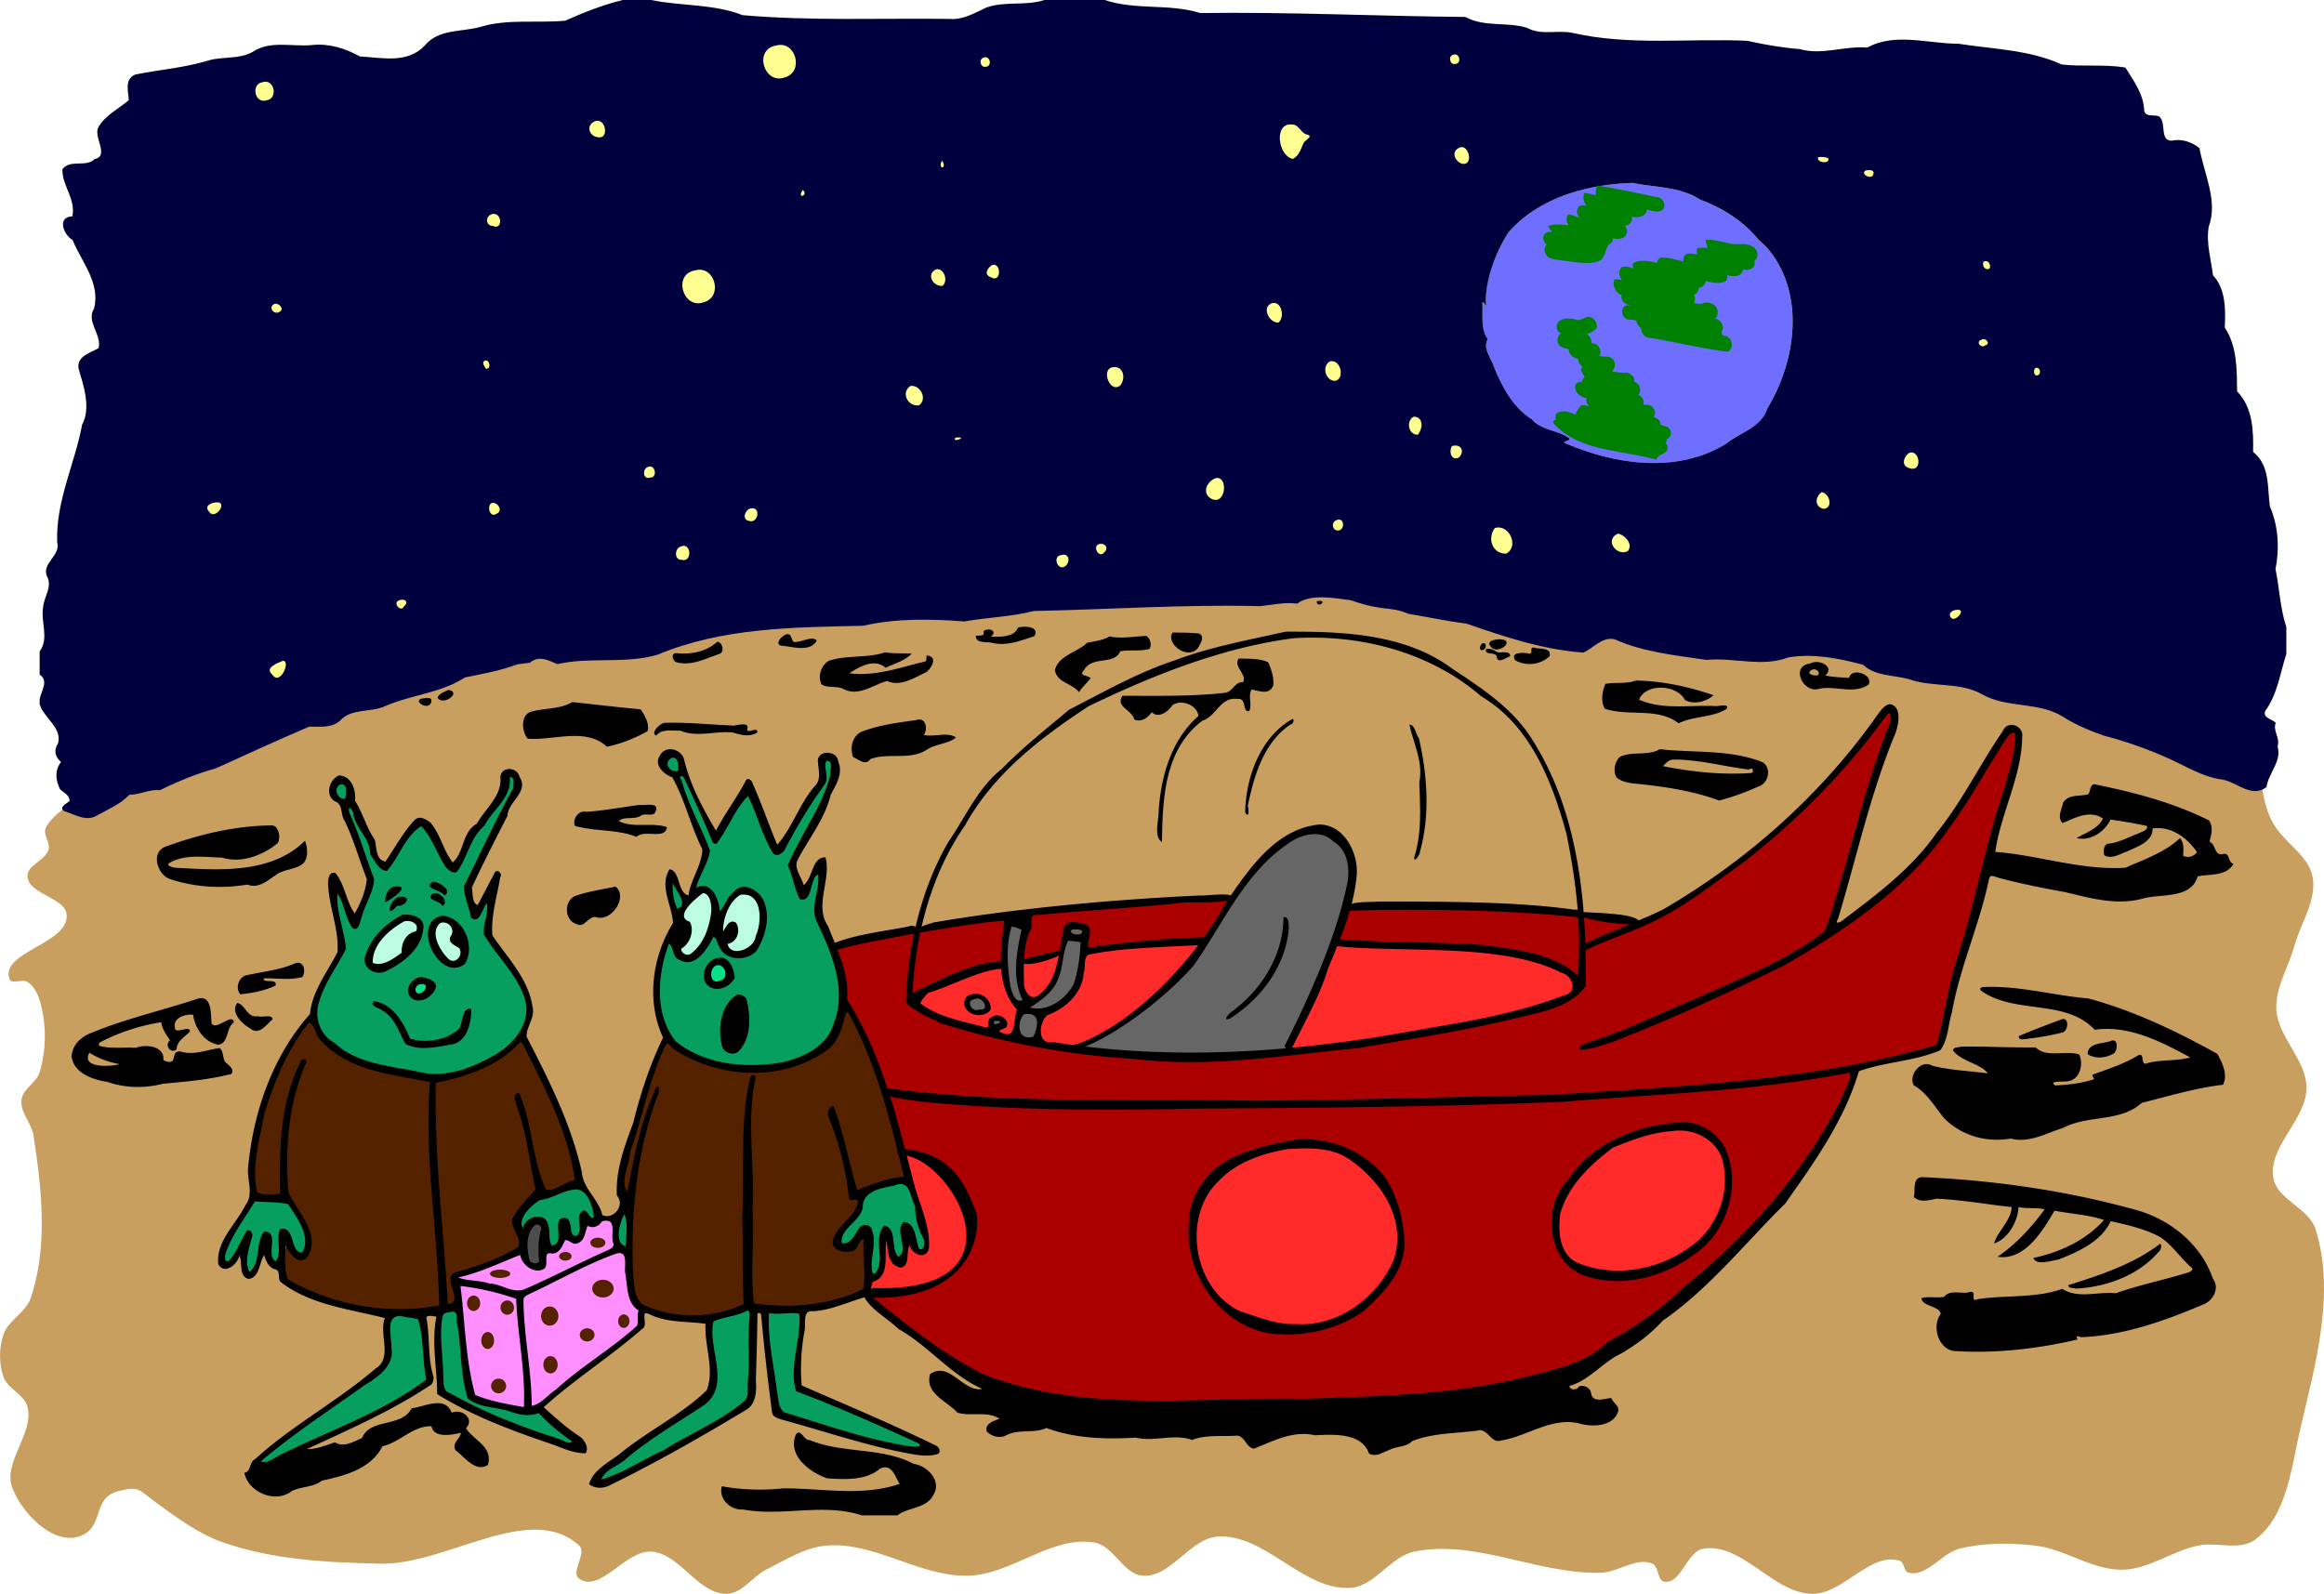
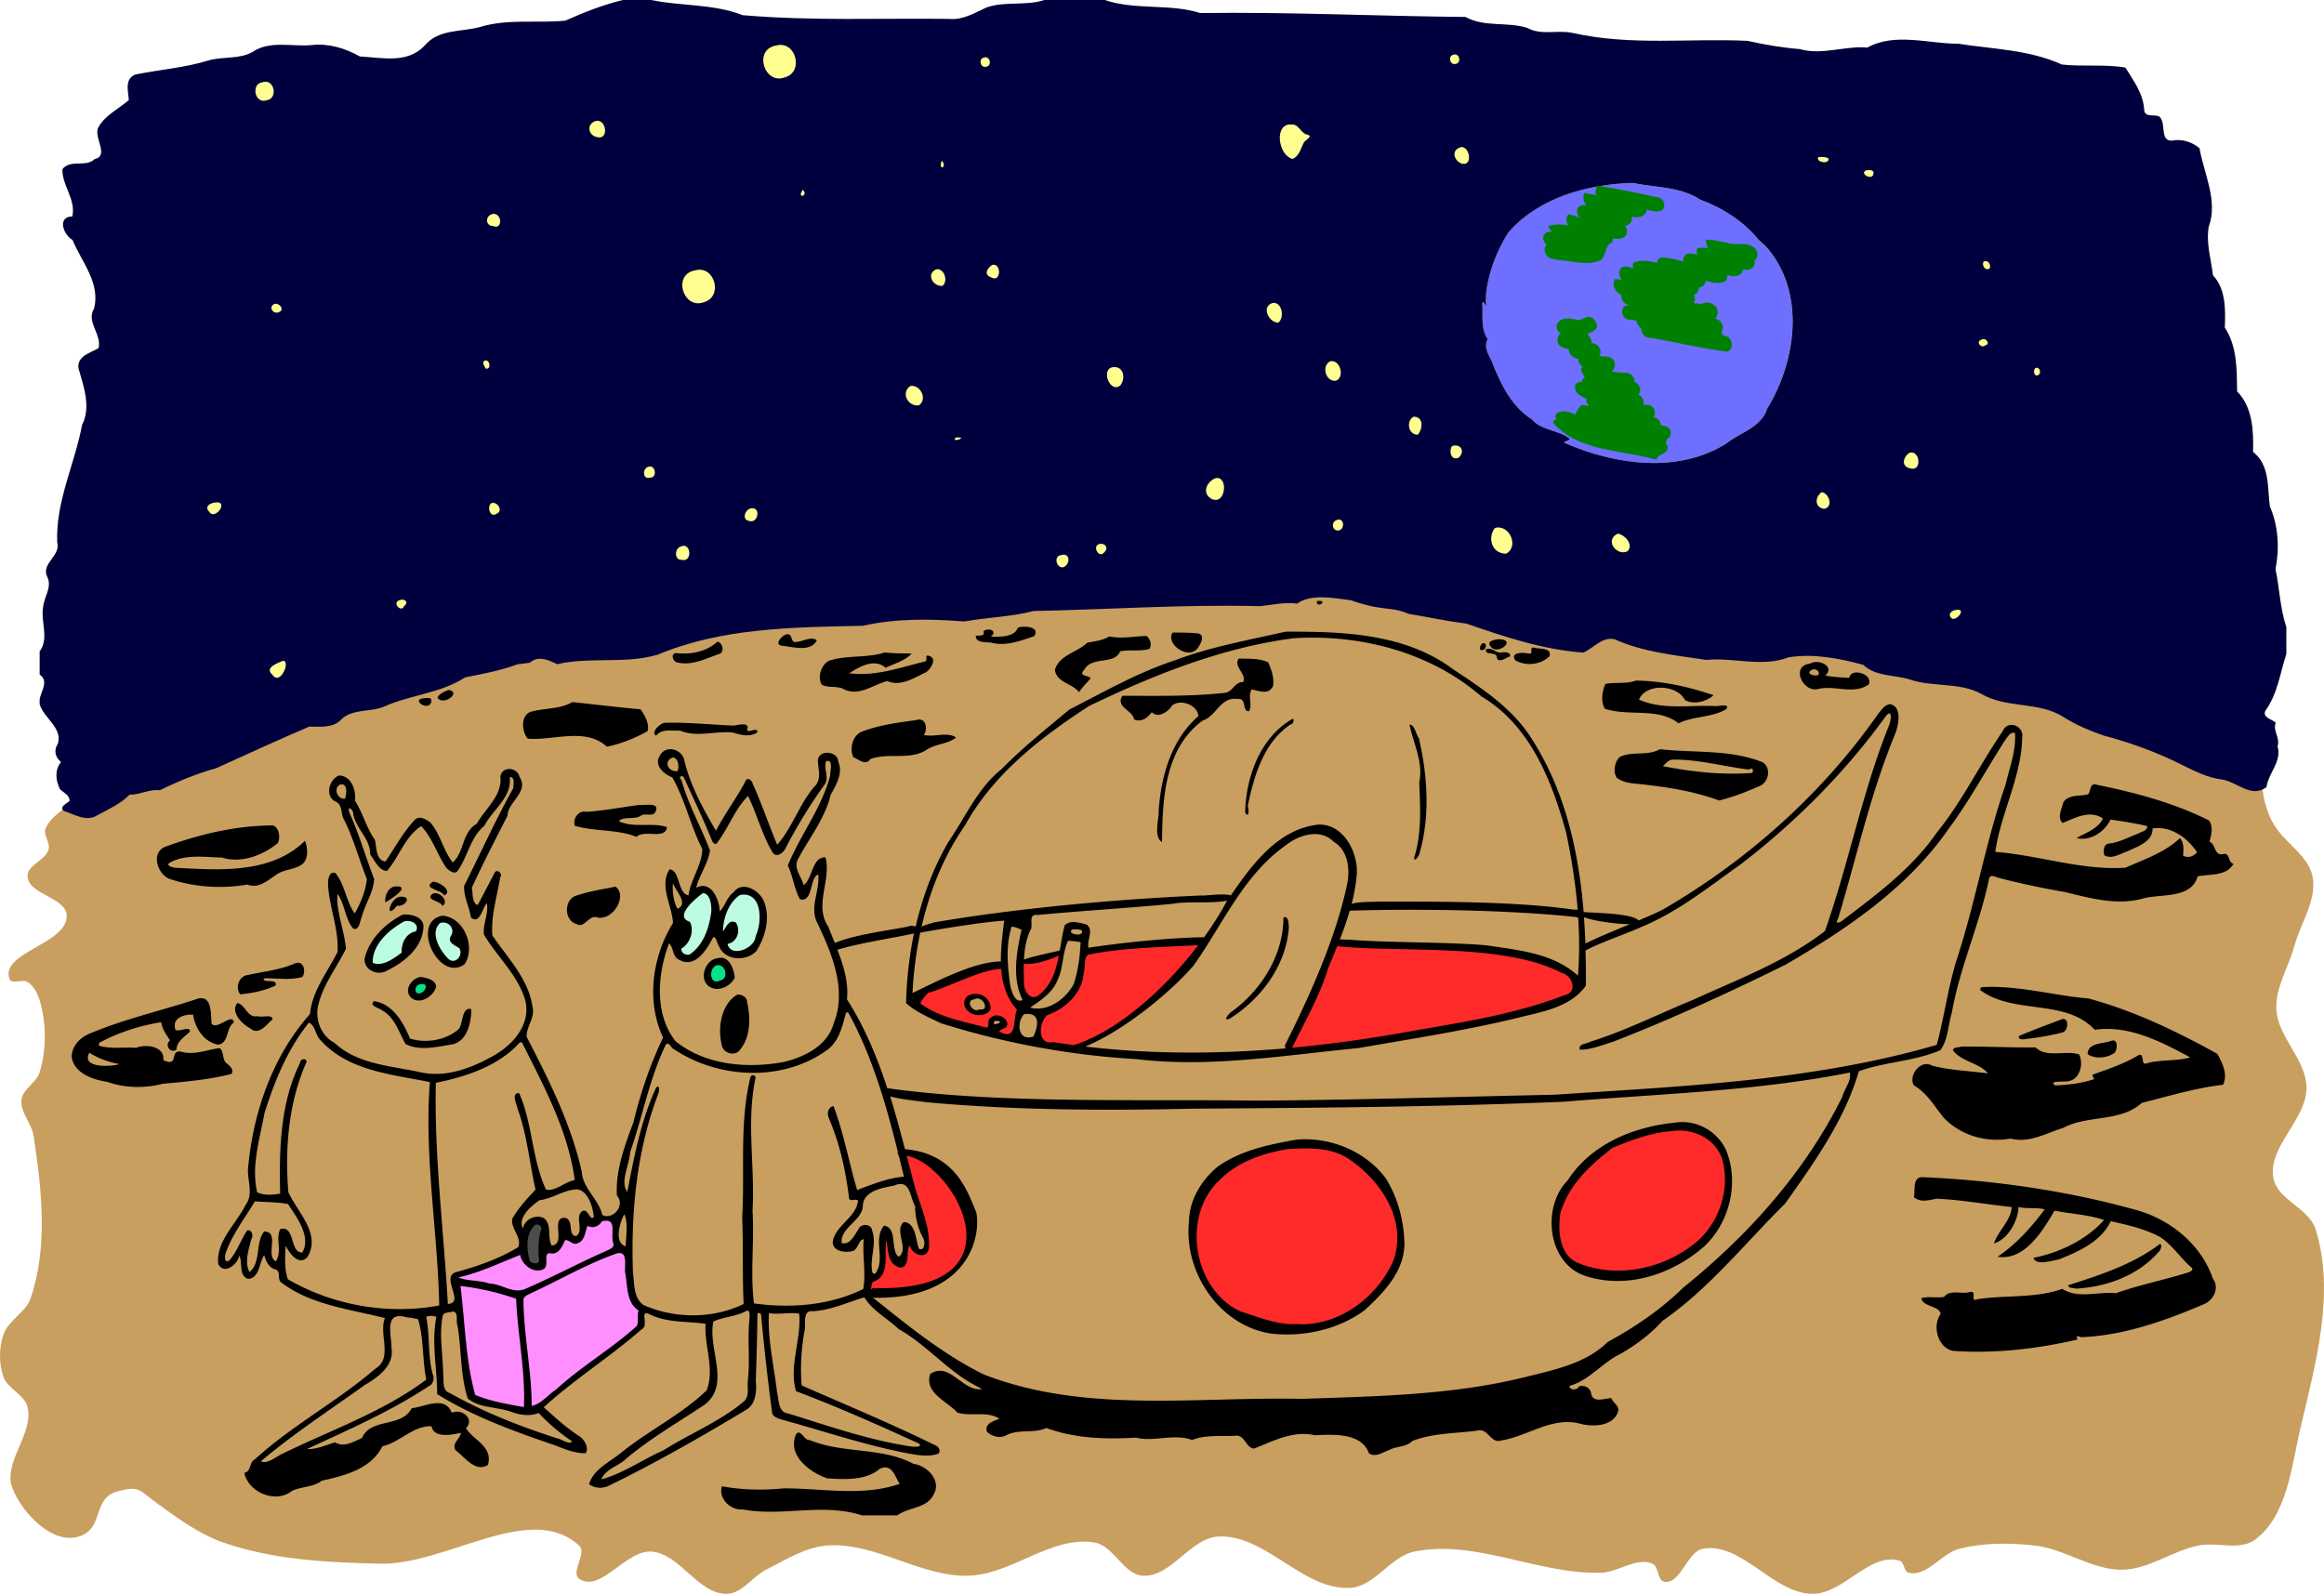
<svg xmlns="http://www.w3.org/2000/svg" height="1694.3pt" width="2470.1pt" viewBox="0 0 2470.111 1694.311">
  <path d="M1730.278 191.37c-40.4.577-81.935 11.548-113.69 37.391-11.284 8.749-20.787 20.023-26.197 33.328-16.791 35.577-21.984 77.04-12.238 115.33 9.366 29.5 26.095 58.023 52.304 75.474 9.557 6.434 20.683 9.88 31.055 14.652 1.793 1.367 1.655 3.95 2.066 5.746 19.807 13.618 44.134 17.625 67.375 21.293 33.572 3.363 69.003.483 99.26-15.497 16.33-9.363 33.651-18.365 45.685-33.299 7.196-8.331 12.083-18.289 16.05-28.475 13.765-31.855 21.62-67.597 15.03-102.17-5.758-28.357-22.817-53.3-43.64-72.875-27.888-25.544-63.652-41.895-100.76-48.423-10.667-1.753-21.485-2.564-32.294-2.477z" fill="#6e6eff" />
  <path d="M661.878 0h30.24c31.99 6.68 66.19 3.94 97.19 16.12 72.96 6.3 146.49 3.09 219.79 3.98 14.2 1.38 26.81-6.32 39.18-12.05 19.82-7.11 41.93-1.49 61.82-8.05h64.05c33.02 11.1 68.89 3.55 101.56 13.87 94.13-1.29 187.89 3.3 281.87 4.16 20.5 11.23 44.24 4.85 65.7 11.62 14.91 8.33 32.54 1.86 48.53 5.41 60.84 13.79 123.68 5.46 185.48 8.34 18.32 4.1 36.79 7.3 55.51 8.77 23.78 6.85 47.86-3.67 71.93-1.6 29.6-16.28 64.82-4 96.72-4.09 37.08 5.85 75.24 6.28 110.07 22.12 22.27 2.51 45.33-.57 67.52 3.25 8.68 14.04 19.12 27.8 19.94 45.03.64 8.06 10.18 4.77 15.41 6.62 8.83 5.45.4 26.41 13.92 26.06 10.39-2.4 21.69 1.48 29.48 7.99 4.72 27.18 19.96 56.05 9.82 83.37-3.01 17.51 2.47 34.55 4.49 51.74 13.74 14.38 13.38 36.84 12.56 55.56 13.29 20.03 12.77 44.95 13.1 67.87 16.79 16.85 17.52 42.76 16.95 64.29 18.12 14.24 15.08 37.63 17.86 57.92 9.04 20.77 10.38 44.68 6.01 66.77 4.26 20.3 4.84 41.46 11.5 61.56v28.6c-6.7 20.5-9.37 42.74-22.43 60.54-3 7.58 7.62 8.65 11.17 12.62-3.38 8.73 4.86 15.59 1.96 25.01 4.63 16.36-9.8 28.36-11.74 43.3-16.07 12.19-31.04-5.25-46.81-7.96-16.2-1.87-30.77-9.65-45.18-16.71-24.11-11.95-49.47-21.36-75.36-28.54l-5.45-1.44c-15.02-5.25-29.78-11.36-43.25-19.95-26.17-16.63-60.08-8.75-86.72-24.26-23.51-13.03-51.69-6.99-76.49-15.56-16.46-5.01-36.22-2.96-49.54-15.61-25.58-6.78-52.77-12.24-79.23-7.87-28.23 10.87-58.26-.16-87.36 2.72-32.81-4.92-67.3-8.27-97.5-21.94-13.47-3.03-22.42 9.66-33.37 14.14-42.68-3-83.74-16.79-123.9-30.72-20.69-2.63-41.19-7.04-61.68-10.45-20.986-8.751-25.408-1.865-61.46-14.45-17.98-2.37-42.33-7.16-57.08 3.6-13.22-1.84-26.23 1.4-39.3 2.68-80.23-2.03-160.36 3.53-240.59 5.16-24.22 6.26-49.32 6.67-73.78 11.11-35.95-2.8-72.34-3.43-107.76 4.59-73.38 1.6-149.56 1.9-218.16 30.72-34.77 10.26-71.64 1.97-106.73 10.08-9.08-4.15-19.91-9.69-29.08-1.54l-13.14 1.69c-18.11 6.73-37 10.18-55.81 13.92-25.75 16.75-57.07 18.44-84.71 30.44-15.44 7.27-36.14 1.93-48.28 15.7-8.96 7.91-21.7 6.1-32.71 6.21-33.14 14.19-66.04 29.24-98.87 44.21-20.72 5.76-40.54 13.92-59.81 23.37-11.32-1.27-21.15 4.86-32.28 4.77-9.66 10.04-22.67 15.49-34.67 22.11-11.18 6.97-24.05-1.34-35.08-4.82-5.6-4.15 3.22-8.03 6.01-10.58.35-6.16-6.38-9-10.11-12.51-4.78-9.71-5.81-20.35 1.09-28.93-6.4-5.31-7.93-12.65-3.28-19.68 4.92-16.96-15.3-27.13-19.45-41.84v-5.43c1.65-8.54 9.99-19.51 0-25.94v-24.68c10.45-14.16.72-31.85 3.75-47.55 1.03-10.74 9.78-20.96 4.29-31.8-6.78-14.13 14.63-22.35 10.62-36.5-1.77-43.63 18.69-83.28 26.46-125.12 9.61-18.36 1.69-40.96-3.82-59.95-1.83-13.29 12.74-16.35 21.35-21.58 3.57-14.9-13.66-27.84-4.78-42.12 6.79-27.29-13.22-49.21-22.91-72.8-9.78-5.48-16.77-24.66-.23-25.03 4.03-18.34-11.11-32.77-10.52-50.23 8.45-10.86 24.99-1.6 34.12-10.63 15.87-3.62-.62-22.28 3.65-33.12 7.2-13.5 21.83-20.18 32.8-29.69-.64-9.67-4.84-22.33 7.02-27.21 25.5-5.09 52.18-7.12 77.57-14.87 15.35-4.56 32.49-1 46.83-9.03 18.45-12.62 42.14-5.39 62.96-7.36 18.09-2.05 35.56 3.4 51.17 12.1 23.54 1.24 50.74 7.99 69.01-11.67 14.56-17.57 38.57-14.23 58.46-19.56 29.59-9.11 60.68-3.9 90.9-6.82 19.87-8.86 39.9-16.79 61.1-21.97m1073.4 194.44c-47.94 1.39-99.7 15.35-132.19 52.63-14.59 22.5-25.85 55.11-23.68 78.01-1.71-.66-3.18-6.92-4.01-2.56.79 12.48-2.08 27.11 5.67 37.92-5.54 10.94 3.89 19.76 6.73 29.81 8.68 21.21 20.31 43.12 40.31 55.63 10.4 12.1 27.82 10.96 39.91 20.31.22 3.53-9.75 2.52-3.57 5.36 52.94 22.62 118.14 31.91 169.55.41 14.97-12.17 37.92-17.33 44.25-37.73 31.2-51.06 40.97-124.64-1.48-172.29l-7.72-7.03c-15.71-19.44-38.52-34.12-62.21-42.73-21.5-14.24-49.48-12.86-71.56-17.74" fill="#ffff91" />
  <path d="M106.158 838.83s-48.401 19.826-57.672 41.652c-2.953 6.95 5.142 15.129 3.204 22.428-3.125 11.769-23.185 16.683-22.428 28.836 1.22 19.597 41.162 22.023 41.652 41.652.755 30.236-70.823 38.721-60.876 67.284 2.136 6.135 13.769-.323 19.224 3.204 6.467 4.182 10.584 11.853 12.816 19.224 7.428 24.532 7.428 52.364 0 76.896-3.348 11.056-17.691 17.386-19.224 28.836-1.793 13.39 10.776 25.094 12.816 38.448 8.712 57.02 15.543 118.47-3.204 173.02-5.207 15.15-23.77 23.25-28.836 38.448-4.728 14.185-4.95 30.747 0 44.856 4.527 12.906 22.304 18.774 25.632 32.04 7.137 28.445-26.883 59.268-16.02 86.508 10.761 26.986 42.771 59.971 70.488 51.264 28.034-8.806 13.206-40.662 41.623-48.14 23.416-6.161 22.092-1.337 41.681 12.895 22.079 16.042 44.703 32.712 70.488 41.652 52.945 18.358 110.58 21.22 166.61 22.428 70.763 1.527 159.2-66.953 211.47-19.224 8.675 7.922-9.656 28.552 0 35.244 22.5 15.593 49.6-30.91 76.896-28.836 30.514 2.32 49.505 45.486 80.1 44.856 16.299-.335 27.089-18.306 41.652-25.632 20.552-10.338 41.159-23.669 64.08-25.632 51.133-4.379 99.283 33.234 150.59 32.04 46.357-1.078 88.892-43.229 134.57-35.244 20.427 3.571 30.566 33.972 51.264 35.244 30.038 1.846 50.052-39.986 80.1-41.652 50.3-2.79 90.742 58.254 140.98 54.468 25.758-1.941 41.985-33.23 67.284-38.448 65.264-13.458 132.04 24.502 198.65 22.428 18.428-.574 37.516-16.86 54.468-9.612 7.081 3.028 5.19 18.147 12.816 19.224 18.009 2.543 23.679-32.459 41.652-35.244 41.161-6.378 73.698 47.389 115.34 48.06 33.121.534 61.103-44.474 92.916-35.244 5.129 1.488 4.43 11.527 9.612 12.816 19.473 4.842 34.977-20.864 54.468-25.632 25.956-6.35 53.554-6.26 80.1-3.204 31.918 3.674 60.794 26.283 92.916 25.632 28.028-.568 52.667-19.862 80.1-25.632 19.967-4.2 44.574 5.863 60.876-6.408 34.067-25.644 38.323-77.035 48.06-118.55 16.142-68.823 37.36-144.07 16.02-211.46-7.1-22.423-40.906-31.282-44.856-54.468-5.731-33.641 35.513-61.995 35.244-96.12-.234-29.75-30.719-53.583-32.04-83.304-1.036-23.303 13.076-44.784 19.224-67.284 6.692-24.488 24.122-48.783 19.224-73.692-4.121-20.959-26.243-33.735-38.448-51.264-22.514-32.334-14.53-80.144-14.53-80.144l-427.7-121.75-413.3-41.65-307.6-19.22-285.14 19.22-352.44 48.06-217.87 35.24s-227.49 76.896-240.3 76.896c-12.816 0-54.468 41.652-54.468 41.652z" fill-rule="evenodd" fill="#c89f5f" />
  <path d="M661.878 0h30.24c31.99 6.68 66.19 3.94 97.19 16.12 72.96 6.3 146.49 3.09 219.79 3.98 14.2 1.38 26.81-6.32 39.18-12.05 19.82-7.11 41.93-1.49 61.82-8.05h64.05c33.02 11.1 68.89 3.55 101.56 13.87 94.13-1.29 187.89 3.3 281.87 4.16 20.5 11.23 44.24 4.85 65.7 11.62 14.91 8.33 32.54 1.86 48.53 5.41 60.84 13.79 123.68 5.46 185.48 8.34 18.32 4.1 36.79 7.3 55.51 8.77 23.78 6.85 47.86-3.67 71.93-1.6 29.6-16.28 64.82-4 96.72-4.09 37.08 5.85 75.24 6.28 110.07 22.12 22.27 2.51 45.33-.57 67.52 3.25 8.68 14.04 19.12 27.8 19.94 45.03.64 8.06 10.18 4.77 15.41 6.62 8.83 5.45.4 26.41 13.92 26.06 10.39-2.4 21.69 1.48 29.48 7.99 4.72 27.18 19.96 56.05 9.82 83.37-3.01 17.51 2.47 34.55 4.49 51.74 13.74 14.38 13.38 36.84 12.56 55.56 13.29 20.03 12.77 44.95 13.1 67.87 16.79 16.85 17.52 42.76 16.95 64.29 18.12 14.24 15.08 37.63 17.86 57.92 9.04 20.77 10.38 44.68 6.01 66.77 4.26 20.3 4.84 41.46 11.5 61.56v28.6c-6.7 20.5-9.37 42.74-22.43 60.54-3 7.58 7.62 8.65 11.17 12.62-3.38 8.73 4.86 15.59 1.96 25.01 4.63 16.36-9.8 28.36-11.74 43.3-16.07 12.19-31.04-5.25-46.81-7.96-16.2-1.87-30.77-9.65-45.18-16.71-24.11-11.95-49.47-21.36-75.36-28.54l-5.45-1.44c-15.02-5.25-29.78-11.36-43.25-19.95-26.17-16.63-60.08-8.75-86.72-24.26-23.51-13.03-51.69-6.99-76.49-15.56-16.46-5.01-36.22-2.96-49.54-15.61-25.58-6.78-52.77-12.24-79.23-7.87-28.23 10.87-58.26-.16-87.36 2.72-32.81-4.92-67.3-8.27-97.5-21.94-13.47-3.03-22.42 9.66-33.37 14.14-42.68-3-83.74-16.79-123.9-30.72-20.69-2.63-41.19-7.04-61.68-10.45-20.986-8.751-25.408-1.865-61.46-14.45-17.98-2.37-42.33-7.16-57.08 3.6-13.22-1.84-26.23 1.4-39.3 2.68-80.23-2.03-160.36 3.53-240.59 5.16-24.22 6.26-49.32 6.67-73.78 11.11-35.95-2.8-72.34-3.43-107.76 4.59-73.38 1.6-149.56 1.9-218.16 30.72-34.77 10.26-71.64 1.97-106.73 10.08-9.08-4.15-19.91-9.69-29.08-1.54l-13.14 1.69c-18.11 6.73-37 10.18-55.81 13.92-25.75 16.75-57.07 18.44-84.71 30.44-15.44 7.27-36.14 1.93-48.28 15.7-8.96 7.91-21.7 6.1-32.71 6.21-33.14 14.19-66.04 29.24-98.87 44.21-20.72 5.76-40.54 13.92-59.81 23.37-11.32-1.27-21.15 4.86-32.28 4.77-9.66 10.04-22.67 15.49-34.67 22.11-11.18 6.97-24.05-1.34-35.08-4.82-5.6-4.15 3.22-8.03 6.01-10.58.35-6.16-6.38-9-10.11-12.51-4.78-9.71-5.81-20.35 1.09-28.93-6.4-5.31-7.93-12.65-3.28-19.68 4.92-16.96-15.3-27.13-19.45-41.84v-5.43c1.65-8.54 9.99-19.51 0-25.94v-24.68c10.45-14.16.72-31.85 3.75-47.55 1.03-10.74 9.78-20.96 4.29-31.8-6.78-14.13 14.63-22.35 10.62-36.5-1.77-43.63 18.69-83.28 26.46-125.12 9.61-18.36 1.69-40.96-3.82-59.95-1.83-13.29 12.74-16.35 21.35-21.58 3.57-14.9-13.66-27.84-4.78-42.12 6.79-27.29-13.22-49.21-22.91-72.8-9.78-5.48-16.77-24.66-.23-25.03 4.03-18.34-11.11-32.77-10.52-50.23 8.45-10.86 24.99-1.6 34.12-10.63 15.87-3.62-.62-22.28 3.65-33.12 7.2-13.5 21.83-20.18 32.8-29.69-.64-9.67-4.84-22.33 7.02-27.21 25.5-5.09 52.18-7.12 77.57-14.87 15.35-4.56 32.49-1 46.83-9.03 18.45-12.62 42.14-5.39 62.96-7.36 18.09-2.05 35.56 3.4 51.17 12.1 23.54 1.24 50.74 7.99 69.01-11.67 14.56-17.57 38.57-14.23 58.46-19.56 29.59-9.11 60.68-3.9 90.9-6.82 19.87-8.86 39.9-16.79 61.1-21.97m163.04 48.39c-24.65 4.06-12.71 42.13 9.12 33.86 20.72-5.51 11.93-39.61-9.12-33.86m719.59 9.82c-5.8 1.39-3.6 11.21 2.37 9.75 6.99-.66 4.3-12.34-2.37-9.75m-499 3c-5.8 1.39-3.6 11.21 2.37 9.75 6.99-.66 4.3-12.34-2.37-9.75m-766.79 26.25c-12.3 1.73-8.08 23.62 4.78 19.08 12.3-1.73 8.08-23.62-4.78-19.08m353.24 41.6c-8.99 3.75-6.45 15.18 2.71 16.71 13.46 3.44 9.31-21.75-2.71-16.71m741.43 3.33c-19.97-2.44-15.19 33.23.52 36.56 6.94-3.17 8.68-11.1 11.73-17.32 1.41-2.49 10.08-6.69 4.25-8.4-7.17-.93-9.31-11.14-16.5-10.84m179.71 23.93c-11.35 2.98-8.06 14.32.42 17.66 12.14 2.91 8.68-18.13-.42-17.66m379.39 10.72c-3 5.73 12.85 8.04 10.7 1.23-3.26-1.73-7.2-1.51-10.7-1.23m-931.46 3.72c-4.84 10.8 6.56 8.2 0 0m981.69 10.55c-6.12 3.91 7.47 10.79 8.42 3.49 1.29-4.94-5.85-4.16-8.42-3.49m-247.37 13.13c-47.94 1.39-99.7 15.35-132.19 52.63-14.59 22.5-25.85 55.11-23.68 78.01-1.71-.66-3.18-6.92-4.01-2.56.79 12.48-2.08 27.11 5.67 37.92-5.54 10.94 3.89 19.76 6.73 29.81 8.68 21.21 20.31 43.12 40.31 55.63 10.4 12.1 27.82 10.96 39.91 20.31.22 3.53-9.75 2.52-3.57 5.36 52.94 22.62 118.14 31.91 169.55.41 14.97-12.17 37.92-17.33 44.25-37.73 31.2-51.06 40.97-124.64-1.48-172.29l-7.72-7.03c-15.71-19.44-38.52-34.12-62.21-42.73-21.5-14.24-49.48-12.86-71.56-17.74m-882.14 7.37c-7.23 10.15 6.74 6.54 0 0m-328.93 25.54c-8.53 1.02-9.23 12.69-.3 12.92 10.35 4.34 9.66-13.48.3-12.92m1583.9 50.82c-2.11 4.28 1.95 10.01 6.37 7.31 2.07-3.66-1.53-9.96-6.37-7.31m-1053.5 3.38c-5.58 3.37-9.5 10.7-1.32 13.26 10.57 6.38 11.26-15.47 1.32-13.26m-59.36 4.64c-11.91 4.93-3.34 18.87 6.35 17.68 6.23-4.94 2.09-18.56-6.35-17.68m-256.44 1.2c-24.65 4.06-12.71 42.13 9.12 33.86 20.72-5.51 11.93-39.61-9.12-33.86m612.79 34.97c-11.09 4.16-2.93 20.95 7 20.58 7.16-5.55 3.55-23.61-7-20.58m-1060.2.8c-7.05 3.36-.46 12.27 5.82 8.21 5.41-2.9-1.35-9.96-5.82-8.21m1814.2 38.11c-6.15 2.01.1 9.69 4.31 5.84 6.31-1.31.24-9.2-4.31-5.84m-1590.1 21.95c-4.28 1.67-.69 6.2.81 8.77 6.12.57 4.02-9.88-.81-8.77m898.15.85c-9.73 5.05-4.64 21.88 6.01 20.71 9.78-3.38 4.93-23.01-6.01-20.71m-230.87 6.28c-13.41 1.74-3.18 28.46 7.87 19.35 6.02-7.73 3.36-20.84-7.87-19.35m980.54.9c-2.65 1.74-1.97 9.14 2.42 7.67 4.44-1.64 2.23-9.56-2.42-7.67m-1195.7 19c-10.65 6.8-2.96 22.31 8.94 20.64 9.45-6.59 1.64-21.95-8.94-20.64m534.66 32.69c-8.42 5-5.36 19.37 4.47 19.19 5.5-6.33 6.49-19.11-4.47-19.19m-486.7 22.22c-5.73 6.49 15.49-1.2 0 0m527.68 8.97c-3.81 5.13-1.1 16.21 7.01 12.33 6.57-5.69 3.32-15.13-7.01-12.33m486.3 7.1c-6.49 3.78-9.72 14.32.09 16.53 13.37 4.55 11.27-19.55-.09-16.53m-1340.8 15.07c-6.27 1.63-5.97 13.98 2 11.43 8.39.31 5.64-14.52-2-11.43m603.06 12.04c-8.84 3.22-15.22 15.61-4.57 21.8 15.68 8.16 18.59-24.99 4.57-21.8m644.35 14.8c-7.05 4.69-8.15 15.75 2.11 17.81 10.29-1.15 6.31-16.14-2.11-17.81m-1703 11.17c-5.52-1.46-18.06 2.53-10.88 9.78 4.91 8.3 17.72-6.23 10.88-9.78m288.44.86c-4.33 4.14-.68 15.97 6.33 10.78 7.5-3.28-.2-13.94-6.33-10.78m276.81 5.16c-6.18.48-10.79 11.9-2.73 13.33 9.7 3.8 13.42-14.79 2.73-13.33m621.48 12.78c-5.38 2.57-4.12 10.9 2.1 10.85 7.9-.32 6.91-15.24-2.1-10.85m168.79 8.17c-8.22 10.77-3 27.36 11.86 27.31 14.16-7 3.93-31.79-11.86-27.31m130.7 5.97c-14.82 6.97-.97 24.57 10.54 18.68 6.2-7.35-2.9-17.32-10.54-18.68m-550.85 10.96c-8.33 1.77-.83 16.03 4.86 9.06 5.12-4.53 1.34-10.15-4.86-9.06m-445.61 2.97c-6.18 2.24-6.45 14.3 1.26 13.88 11.95 3.5 10.56-19.8-1.26-13.88m403.92 9.14c-7.25 1.17-4.07 14.11 3.13 12.66 8.17-3.14 7.41-16.54-3.13-12.66m-702.92 47.97c-7.26 2.21 2.09 13.62 5.46 5.99 5.55-4.25.29-8.71-5.46-5.99m1654.8 10.12c-3.22.25-8.09 3.28-6 6.97 3.58 8.95 19.6-9.37 6-6.97m-1778.1 54.01c-5.7 2.49-20.07 7.38-11.35 14.65 8.25 12.76 19.96-14.69 11.35-14.65z" fill="#00003e" />
-   <path d="M715.358 802.72c-7.412.41-11.295 10.524-5.723 15.636 3.206 4.497 12.72 6.022 14.11-.716 1.135-5.876-.99-14.916-8.386-14.92zm165.48 3.645a6.162 6.162 0 00-.806 0c-6.196.36-5.745 8.033-4.975 12.444.688 4.914 1.74 10.312-1.828 14.394-13.767 20.84-27.243 41.897-39.107 63.9-2.364 2.884-3.893 8.958-8.498 8.66-5.285-5.148-7.354-12.88-10.667-19.368-6.045-13.175-10.03-27.43-16.902-40.282-3.687-4.547-8.374 1.14-10.392 4.349-10.191 13.632-17.227 29.196-27.113 42.908-8.669-17.734-15.825-36.21-24.447-53.99-3.126-5.462-4.652-12.373-9.549-16.576-4.802-2.461-8.714 4.498-4.939 7.878 6.076 17.81 13.354 35.17 21.222 52.264 2.94 7.487 7.18 14.95 8.939 22.608-3.329 12.807-10.626 24.165-14.116 36.883.25 4.738 5.32 3.407 8.216 2.318 9.33-.518 13.215 9.587 15.297 17.036.8 3.207 1.418 9.065 6.214 7.689 5.446-3.529 6.539-10.978 11.15-15.441 3.921-4.878 9.69-10.53 16.516-7.783 11.606 3.778 18.04 16.714 17.247 28.253-.004 12.834-4.193 25.937-12.144 36.017-9.97 8.404-28.308 6.405-33.432-6.604-2.474-3.36-2.6-10.121-7.668-10.42-4.781 1.346-5.942 7.577-8.948 11.07-4.928 6.844-11.388 15.655-20.817 15.003-5.792-.408-10.217-4.677-11.308-10.219-1.318-3.358-2.885-9.71-7.783-7.883-4.316 3.68-4.357 10.274-6.34 15.308-7.096 27.26-8.113 58.291 6.576 83.32 6.742 12.839 20.707 19.09 33.316 24.69 28.74 11.693 60.948 12.131 91.096 6.433 20.726-4.78 42.102-16.045 51.564-36.026 5.911-12.843 8.915-26.984 7.652-41.134-.27-27.317-12.848-52.152-23.413-76.664-4.636-11.807.635-24.51 1.539-36.536.073-4.39 2.006-10.102-1.067-13.543-5.203-1.847-7.745 5.445-9.41 9.328-2.764 5.309-2.418 12.955-7.858 16.444-2.717 1.241-2.7-3.903-3.819-5.178-3.266-9.435-5.9-19.081-9.316-28.47 12.845-28.483 30.765-54.545 41.396-84.032 2.463-8.319 5.544-17.495 3.188-26.127-.81-1.746-2.594-2.802-4.469-2.93zm-337.272 18.556a7.452 7.452 0 00-2.658.536c-2.607 2.62-1.38 6.796-2.5 10.092-2.448 10.68-10.241 18.627-16.662 27.102-4.858 5.597-8.094 12.418-13.466 17.587-11.269 12.698-14.668 30.1-24.278 43.85-3.5.63-6.232-2.907-8.228-5.363-8.594-13.79-13.967-29.703-25.005-41.934-2.579-2.72-6.235-.41-8.378 1.617-13.866 11.22-20.225 28.51-30.746 42.434-.703 1.11-1.58 2.245-2.914 1.13-5.13-3.295-8.085-8.978-11.347-13.862-1.35-2.878-.82-6.303-2.074-9.266-3.792-12.178-13.766-21.366-16.56-33.895-.313-3.64-2.626-7.96-6.516-8.653-3.51-.498-5.11 3.708-3.874 6.489 2.704 8.349 6.64 16.251 9.47 24.566 5.632 15.456 11.091 30.98 16.493 46.515 1.114 4.025-.932 8.122-1.966 11.981-3.711 10.717-8.9 20.884-11.864 31.87-.864 2.128-1.197 5.203-3.02 6.53-3.758-4.241-5.129-9.997-7.155-15.107-2.51-6.688-4.195-13.91-8.353-19.82-2.061-2.63-6.289-.602-6.167 2.543-.62 15.137 4.451 29.727 7.119 44.34.64 3.955 1.924 8.162 1.656 12.18-9.735 19.063-22.976 36.886-28.66 57.868-4.153 14.707.929 31.667 12.948 41.241 3.639 2.692 7.344 5.286 10.787 8.242 16.164 12.278 36.267 17.445 55.88 21.135 12.992 2.26 25.903 4.983 38.902 7.187 21.648 2.302 43.218-4.51 62.298-14.29 17.304-8.046 33.76-20.392 41.917-38.114 3.312-6.566 4.028-14.002 3.69-21.25.123-8.863-4.115-16.969-7.856-24.75-10.46-18.99-25.623-34.82-36.964-53.196-.371-10.508 4.26-20.753 3.4-31.399.625-3.165-3.47-5.532-5.656-2.989-3.694 4.798-5.085 11.072-9.028 15.667-1.326 1.17-3.36-.195-3.037-1.89-2.088-9.232-5.866-18.144-6.707-27.625 1.281-4.812 4.012-9.227 6.011-13.81 13.897-28.515 27.75-57.136 42.599-85.168 1.766-3.504 4.594-6.817 3.906-11.011-.128-3.02.887-7.571-2.751-8.9a7.926 7.926 0 00-2.686-.412zm-179.936 5.881a5.622 5.622 0 00-.636.008c-6.334.347-9.724 7.969-7.345 13.419 1.494 4.977 7.196 9.216 12.389 7.212 3.245-2.203 2.78-6.796 3.034-10.247.335-4.054-1.187-8.937-5.567-10.084a7.44 7.44 0 00-1.875-.305zm351.952 106.384c-.59-.02-1.223.129-1.878.204-3.434 3.812-.671 9.667-.778 14.408 1.01 5.684 1.958 12.31 6.387 16.382 4.977 1.667 8.497-4.935 8.743-9.102-2.018-7.635-6.035-14.921-10.852-21.078-.483-.604-1.031-.794-1.621-.814zm-254.464 3.205c4.309.912 8.908 3.354 11.095 7.12-3.652-2.6-8.283-4.192-11.816-6.553.218-.215.457-.41.72-.567zm-40.251 4.994c.275-.008.558.009.847.042a15 15 0 011.039.008c.486.41-1.594 1.829-2.14 2.483-2.336 1.957-5.133 4.191-7.46 5.536.91-3.676 3.582-7.985 7.714-8.066zm42.167 7.223c2.906-.02 6.318 3.211 6.555 5.297-2.549-1.912-6.225-2.902-8.384-4.801.496-.429 1.197-.52 1.83-.496zm-36.338 3.643c.226.008.456.022.69.052 1.521-.23 2.59.492 1 1.543-2.46 2.797-6.727 1.187-9.22 3.845 1.638-2.718 4.147-5.509 7.53-5.44zm4.157 18.883c.337-.01.678-.008 1.018.011 5.281.427 11.54 1.634 14.5 6.519 1.81 4.882-.23 10.232-1.753 14.932-5.876 14.703-19.357 24.588-32.983 31.627-2.529 1.313-4.971 2.968-7.96 2.478-5.594.642-12.157-3.144-12.806-9.056-.124-6.717 3.514-12.812 6.78-18.45 7.306-11.73 18.22-20.943 30.289-27.339.91-.513 1.9-.69 2.914-.722zm39.872 1.315c8.818 1.03 16.387 7.15 20.364 14.928 4.507 8.28 5.864 18.619 2.468 27.525-.933 2.258-1.979 4.723-4.593 5.39-3.282 1.715-7.382 1.5-10.87.55-9.34-3.683-15.266-12.858-18.45-22-1.847-5.138-1.65-10.808-.912-16.138 1.482-5.46 6.495-9.419 11.992-10.255zm294.864 44.761a11.62 11.62 0 011.662.158c6.132.894 8.64 8.31 10.123 13.525 2.527 6.04-4.595 9.95-9.068 12.047-7.051 4.065-17.27-1.066-17.138-9.467-.174-7.777 6.218-16.447 14.42-16.263zm-318.432 20.479c4.581.618 10.004 1.477 12.923 5.437.958 3.346-2.078 6.293-4.2 8.53-3.795 3.572-9.696 6.149-14.777 3.97-2.962-1.546-4.745-4.856-4.027-8.178 1.003-4.694 5.22-8.685 9.848-9.756h.232zm338.488 18.598c7.27 1.375 6.726 10.7 7.345 16.45.514 10.968.791 22.953-5.477 32.681-2.02 4.702-6.617 9.387-12.198 7.038-7.239-4.328-6.427-14.18-6.677-21.55.13-12.81 4.435-27.172 15.724-34.396a3.274 3.274 0 011.282-.223zm-383.376 8.13l.18.056c10.14 3.354 17.463 12.01 22.898 20.837 3.168 5.297 5.616 10.971 8.301 16.507 2.077 2.177 5.616 1.943 8.41 2.78a92.94 92.94 0 0021.184-.118c9.473-1.862 18.894-5.641 26.128-12.167 3.795-3.656 3.853-9.364 5.539-14.069.826-2.172 1.055-5.018 3.103-6.42-.702 8.988-2.521 18.916-8.594 26.081-3.016 3.307-7.207 5.112-11.604 5.58-13.724 2.467-28.304 5.734-41.936 1.064-2.365-.482-3.507-2.346-4.285-4.478-5.575-10.755-10.085-22.974-20.303-30.308-2.808-2.097-5.885-3.797-9.022-5.345zm554.576 187.328c-11.485 2.777-23.986 4.122-34.079 10.913-6.024 3.857-9.085 10.872-9.075 17.844-4.996 12.669-20.088 19.718-22.111 33.849-1.044 5.763 6.155 7.21 10.125 4.952 7.684-3.609 9.82-12.99 16.188-17.899 3.444-1.245 6.459 1.483 6.557 4.924 4.214 14.019-3.496 28.573.087 42.636.91 4.483 7.207 5.294 9.067 1.043 5.956-10.012 3.056-22.233 3.904-33.256-.092-4.869.105-10.538 3.298-14.593 6.622 4.312 5.083 13.428 6.981 20.115 1.118 4.386 1.999 12.245 8 11.84 7.821-3.248 6.307-13.352 5.225-20.037-.45-5.065-3.433-12.223 1.217-16.018 7.67 3.153 7.394 12.936 9.913 19.61.71 4.223 3.532 10.94 8.91 8.36 6.57-4.044 3.511-13.037 1-18.63-4.706-9.431-5.816-19.922-7.656-30.123-2.537-7.782-3.85-16.972-10.138-22.75-2.09-1.632-4.702-2.924-7.414-2.78zm-343.896 5.864c-.377 0-.754.016-1.133.042-10.463.124-19.714 5.813-29.489 8.81-3.235 1.333-6.736 1.786-10.038 2.748-7.124 4.359-13.627 10.166-17.993 17.354-3.007 5.034-4.28 11.819-1.008 17.008 2.585 2.056 5.43-.51 6.062-3.151 2.49-6.333 10.841-9.768 16.972-6.824 4.639 3.924 4.003 10.692 4.576 16.027.539 4.376.466 9.597 3.828 12.877 3.42 1.639 7.234-1.117 9.492-3.602 3.161-4.329 1.775-10.085 2.062-15.07.383-3.09-1.071-6.934 1.19-9.504 2.025-1.641 5.207.019 5.304 2.594 1.295 4.642.542 10.579 4.45 14.163 3.305 3.06 8.885 1.289 10.392-2.797 3.125-6.413-.492-13.732 1.356-20.372.222-1.087 1.847-2.818 2.663-1.144 2.31 2.774 4.415 7.567 8.792 6.786 4.033-1.094 3.678-6.031 2.93-9.247-1.855-9.083-5.243-18.841-13.035-24.505-2.18-1.597-4.737-2.206-7.374-2.194zm-340.888 12.636c-4.512-.065-5.883 5.169-8.138 8.106-9.795 15.886-21.006 31.282-27.102 49.092-.594 3.321-1.16 7.155.5 10.236 1.902 2.79 6.084 2.772 8.197.231 6.436-6.467 9.935-15.15 14.292-23.024 1.457-2.477 2.827-5.743 4.533-7.657 1.651 2.799-.805 5.965-1.202 8.818-2.803 10.34-5.649 21.713-1.446 32.1.454 3.036 4.582 4.124 6.275 1.472 6.877-6.369 8.101-16.124 9.401-24.89.99-5.623 1.551-11.49 4.724-16.43 3.094.174 4.141 3.532 3.807 6.147.351 6.248-1.027 12.628.475 18.776 1.287 2.967 3.841 7.22 7.67 6.025 3.275-1.77 4.114-5.967 4.785-9.337.769-7.902-.238-15.913.728-23.783.36-2.029 3.04-.585 3.996.261 4.476 5.333 4.483 12.922 8.23 18.702 2.032 3.905 7.519 6.949 11.504 4.119 4.144-5.246 4.248-12.517 3.467-18.885-2.015-11.918-9.232-22.05-15.614-32.014-1.739-2.563-3.554-5.922-7.142-5.783-10.593-1.254-21.275-2.076-31.941-2.281zm391.056 15.132c-.169.01-.343.03-.52.064-4.564 2.006-4.482 8.29-6.354 12.332-1.574 6.381-1.951 13.595.388 19.793 2.38 2.794 6.643 8.475 10.081 4.68 2.483-10.366 2.305-21.582.744-32.182-.351-2.25-1.81-4.827-4.339-4.686zm-181.712 102.24c-.214-.008-.426 0-.64.008-4.933.457-11.87 1.343-13.16 7.18-3.769 19.4-.264 39.257.356 58.743.72 6.67-.163 13.754 2.256 20.108 3.212 6.237 10.847 7.588 16.287 11.208 34.227 18.586 71 31.742 107.768 44.283 4.594 1.543 9.856 4.478 14.719 2.426 3.266-2.166.8-6.175-1.925-7.486-11.746-8.022-22.186-17.738-32.225-27.767-3.52-2.18-7.374 1.27-11.203.775-11.22 1.27-21.309-4.41-32.167-6.095-10.583-2.343-22.221-3.146-31.233-9.72-2.822-5.702-3.43-12.296-4.605-18.319-2.97-20.355-3.945-40.883-6.798-61.256-.643-4.785.242-11.97-5.528-13.826a7.986 7.986 0 00-1.9-.256zm312.704.135a4.484 4.484 0 00-.672.015c-12.74 3.599-26.03 6.703-37.935 11.895-3.46 24.912 8.895 49.83 1.69 74.207-6.72 15.02-24.123 20.841-36.271 30.53-27.547 18.254-54.605 37.436-80.616 57.76-5.13 5.789-4.63 11.085 8.684 5.666 45.156-20.183 88.56-44.395 130.432-70.702 7.428-6.021 19.674-10.437 17.318-22.101 1.34-28.228 2.633-56.748 1.154-84.888-.672-1.48-2.216-2.31-3.786-2.38zm39.836 1.82c-6.21.03-12.432.402-18.36.861l-.954.434c-.8 29.666 5.166 59.628 9.916 89.024 1.07 8.592 3.04 18.984 13.17 20.938 43.278 14.491 87.152 28.466 132.296 35.714 4.874 2.07 12.816-3.609 6.581-7.689-41.072-21.156-84.472-37.472-126.736-55.956-5.826-5.648-2.369-15.839-3.093-23.18.824-19.534 6.643-39.455 5.459-58.948-5.877-.915-12.074-1.228-18.282-1.199zM422.8 1397.31c-11.859.306-10.099 15.246-10.027 23.404-.403 11.654 3.267 26.223-7.478 34.507-14.2 15.005-33.556 23.523-49.475 36.485-26.5 19.635-54.27 38.004-79.166 59.558-2.669 7.335 7.58 6.268 11.186 3.484 53.361-27.699 110.944-47.863 160.896-81.808 11.432-6.192 3.057-20.539 3.873-30.73-2.504-13.314-.453-28.42-7.06-40.554-6.384-4.194-15.36-3.78-22.753-4.348z" fill="#069f5f" />
-   <path d="M763.054 1023.28c-10.654.659-13.463 18.122-4.083 22.492 7.687 1.89 17.595-5.237 14.56-13.706-1.383-4.58-5.34-9.01-10.477-8.786zm-313.736 19.802a5.41 5.41 0 00-.61.015c-6.846-.247-12.258 7.875-8.132 13.764 5.313 5.62 14.767-1.558 14.559-8.16-.028-3.154-2.784-5.537-5.817-5.62z" fill="#08e187" />
+   <path d="M763.054 1023.28c-10.654.659-13.463 18.122-4.083 22.492 7.687 1.89 17.595-5.237 14.56-13.706-1.383-4.58-5.34-9.01-10.477-8.786m-313.736 19.802a5.41 5.41 0 00-.61.015c-6.846-.247-12.258 7.875-8.132 13.764 5.313 5.62 14.767-1.558 14.559-8.16-.028-3.154-2.784-5.537-5.817-5.62z" fill="#08e187" />
  <path d="M747.774 947.04c-7.552 2.23-12.806 8.964-17.956 14.58-4.687 4.773-7.834 13.689-1.727 18.664 2.533 1.215 4.484 2.844 4.155 6.07 1.237 8.228-4.045 15.288-9.667 20.63-3.597 4.609 2.783 10.278 7.47 10.347 7.487.561 11.603-7.237 16.079-11.934 8.502-12.084 12.662-27.187 12.667-41.879-.648-6.388-3.09-16.208-11.02-16.478zm42.434 1.045c-9.172.823-14.647 9.938-18.596 17.292-3.438 7.615-7.042 16.447-4.707 24.783 6.547 4.416 6.993-9.112 13.355-7.1 3.81 6.786-.111 15.805-7.444 18.028-4.618 3.9.931 9.727 4.85 11.534 12.067 3.547 25.498-4.713 28.618-16.76 4.075-10.202 4.06-21.57 2.63-32.288-2.012-7.804-8.162-14.782-16.592-15.362a13.87 13.87 0 00-2.114-.127zM433.48 976.264c-9.114 1.014-16.208 8.002-23.004 13.564-9.274 8.784-18.192 21.044-16.413 34.467 3.128 4.975 10.416 3.141 15.156 1.822 7.177-2.672 14.142-6.687 19.762-11.741 1.199-7.399 2.651-16.855 10.415-20.498 6.907-.65 8.586-10.003 3.556-14.043-2.504-2.346-6.072-3.536-9.472-3.572zm37.736 1.61c-9.292.64-12.43 12.178-10.298 19.846 2.947 9.709 8.27 19.59 16.831 25.36 9.234 4.203 18.971-8.896 12.538-16.509-2.419-3.443-8.95-4.063-8.808-8.964 1.943-4.308 3.522-9.427.34-13.65-2.182-3.653-6.287-6.218-10.603-6.082z" fill="#bcfde2" />
  <path d="M644.534 1294.72c-.25 0-.499.013-.748.034-3.164-.283-6.139 1.11-8.028 3.644-2.366 2.813-6.253 3.611-9.619 2.33-2.853-.987-5.212 1.463-5.565 4.144-1.718 4.538-2.137 10.33-6.47 13.265-2.979 2.235-6.131-.574-8.87-1.764-3.064-1.903-7.128-.407-8.44 2.895-2.16 3.8-4.058 9.064-8.836 10.104-3.241.083-7.764-.782-9.372 2.95-1.712 4.356-.116 9.359-1.92 13.636-2.56 1.904-6.11 1.405-9.05.967-6.03-2.252-10.838-7.64-11.98-13.99-1.704-3.297-5.616-1.083-8.054-.055-19.535 7.832-38.762 16.569-59.21 21.734-3.011.363-4.651 4.538-1.882 6.355 6.272 2.58 13.25 2.75 19.892 3.786 6.332.74 12.432 2.37 18.834 3.544 6.939 1.625 13.478 4.777 20.487 6.051 5.381.378 11.035.38 15.866-2.375 11.104-4.953 22.1-10.141 33.064-15.393-8.105 4.05-16.206 8.108-24.366 12.039-5.255 3.033-11.77 4.538-15.708 9.442-2.27 3.56-.936 8.053-1.134 12.025 1.64 34.08 7.789 67.708 8.686 101.816-.37 2.654.873 6.285 4.164 5.589 9.45-2.352 16.16-10.118 23.598-15.778 8.442-6.592 16.192-13.953 24.856-20.33 21.016-16.202 43.202-30.962 63.051-48.631 3.918-3.176 2.562-8.728 3.142-13.113-.164-3.165 1.796-7.235-1.378-9.525-7.404-5.2-9.118-14.849-10.173-23.22-.74-7.66-2.74-15.263-1.946-23.003-.031-4.868-.163-11.289-5.193-13.775a8.954 8.954 0 00-4.138-.928c-6.312.83-12.1 3.882-18.023 6.065a408.226 408.226 0 00-8.17 3.496 1150.435 1150.435 0 0116.968-7.843c3.779-1.571 7.262-5.6 5.74-9.904-.998-6.773-.022-13.768-1.568-20.448-1.159-3.687-4.773-5.861-8.51-5.836zm-154.4 69.625l-.26.008c-2.951.11-3.692 3.481-3.09 5.856 2.93 26.751 4.611 53.722 8.454 80.432 1.794 10.895 3.68 21.84 6.813 32.436 2.086 4.184 7.447 4.503 11.292 6.164 13.925 4.397 28.337 7.003 42.677 9.628 3.654.062 4.056-4.302 3.978-7.033.717-36.54-6.4-72.656-8.372-108.976.37-2.776-1.36-5.286-4.192-5.631-18.584-6.226-37.792-10.838-57.3-12.882z" fill="#ff8fff" />
  <path d="M570.118 1298.72c-4.691.532-7.227 5.328-9.253 9.064-2.668 4.897-3.246 10.511-2.958 15.994.023 6.256.11 12.905 2.992 18.596 3.123 3.817 10.05 5.022 13.636 1.18 2.582-2.771.587-6.685.988-10.001-.098-8.885-.337-18.03 2.668-26.522.76-4.608-3.702-8.41-8.073-8.31z" fill="#4d4d4d" />
-   <path d="M2008.798 756.232a5.662 5.662 0 00-.892.023c-10.57 7.358-16.608 20.295-25.344 29.807-46.921 57.286-101.016 108.904-161.896 151.016-31.708 23.631-66.2 43.393-103.528 56.801-11.138 5.244-23.82 8.59-33.622 15.876-1.14 12.818 1.554 27.072-1.286 39.088-20.805 23.006-53.404 25.91-81.64 33.543-98.048 21.923-198.136 35.737-298.144 43.1-94.696 3.164-189.944-8.772-281.192-34.179-20.004-5.044-39.107-13.44-55.8-25.775 1.072-24.581 4.76-49.377 8.158-73.511-6.848-5.145-18.309 2.602-26.907 2.63-18.328 4.552-37.664 6.267-55.4 12.598-4.575 6.875 2.187 15.574 3.041 22.915 5.076 15.504 1.548 33.437 12.118 47.032 14.444 25.245 24.187 52.861 35.19 79.71 9.272 6.673 22.247 3.63 32.958 6.03 101.768 10.707 204.264 7.631 306.416 9.18 107.92.385 215.848-2.162 323.728-4.993 122.48-4.545 245.416-11.174 366.2-33.13 29.972-5.907 60.412-11.944 89.152-21.846 9.423-30.903 14.082-63.97 23.581-95.072 18.613-64.37 33.807-130.008 53.628-194.16 2.998-14.295 9.534-29.952 4.802-44.41-6.635-5.133-11.168 5.97-14.553 10.173-36.926 59.012-72.106 121.712-128.024 165.192-76.438 62.317-168.016 102.48-258.456 140.224-18.746 7.141-37.786 16.113-57.203 18.589 65.988-23.765 129.832-53.115 193.448-82.536 22.189-11.286 44.561-23.224 63.85-39.024 12.83-30.692 19.934-63.576 29.763-95.336 12.17-44.079 26.085-87.584 41.094-130.736 1.039-3.196.944-8.582-3.24-8.823zm-706.8 198.888a5.065 5.065 0 00-.966.074c-25.504 1.91-51.167 1.63-76.644 4.601-40.519 3.705-81.176 6.012-121.672 9.99-4.741-.188-9.372 3.101-8.924 8.222.161 10.723-6.216 19.989-7.096 30.567.077 4.59-3.538 11.245 1.28 14.096 12.978-2.896 25.834-6.886 38.95-9.458 4.41-2.847 2.782-9.358 4.37-13.922 1.343-4.866 1.29-10.682 4.168-14.834 5.925-2.672 13.236-.88 18.803 1.853 3.162 5.016-.253 11.162-.2 16.626-.99 3.386 1.069 7.624 5.097 6.688 24.591-2.678 49.026-6.058 73.71-7.917 16.347-1.511 32.812-2.393 49.182-2.997 4.567-2.936 6.217-9.233 9.58-13.536 4.943-8.57 10.576-16.872 14.487-25.964.365-2.606-1.857-4.055-4.122-4.09zm178.84 9.586c-6.528-.01-13.056-.008-19.584.014-9.276.308-18.897-.481-27.914 1.523-3.744 5.3-4.704 12.661-7.276 18.813-1.162 4.467-3.595 8.776-3.778 13.415 2.483 4.647 8.928 2.344 13.218 3.409 46.438 2.944 93.232 2.31 139.496 5.636 24.493 3 49.402 5.748 72.605 14.84 10.008 3.891 19.069 9.815 27.481 16.338 5.723 1.224 5.05-6.346 5.347-9.93.458-17.75 1.29-35.654-.58-53.329-2.185-4.884-9.06-3.069-13.3-4.306-42.194-4.076-84.567-6.017-126.96-6.033-19.583-.199-39.169-.357-58.754-.389zm203.216 7.625c-.2.01-.402.03-.602.026-3.736.978-2.522 5.24-2.485 8.051.466 7.539.697 15.137 1.435 22.631.587 3.184 4.475 2.915 6.558 1.357 14.343-6.62 28.984-12.563 43.463-18.864 2.83-1.69 1.289-6.196-1.907-6.022-15.553-1.015-30.843-2.774-45.865-7.138a2.026 2.026 0 00-.597-.044zm-617.768 3.506a5.668 5.668 0 00-.738.033c-28.636 2.765-57.092 7.395-85.416 12.396-6.392.74-5.677 8.559-6.896 13.196-2.689 17.9-5.468 36.003-5.911 54.05 2.254 5.718 8.547-.32 12.27-1.459 26.638-12.47 53.54-26.486 83.248-29.528 5.215-1.55 3.124-8.403 4.131-12.51.524-11.25 2.387-22.34 2.928-33.563-.676-1.712-1.948-2.577-3.615-2.616zm898 163.024a8.178 8.178 0 00-.627 0c-50.25 7.89-100.584 14.945-151.336 18.61-101.312 8.37-202.776 14.688-304.472 15.652-143.08 2.23-286.368 4.598-429.36 2.122-43.633-1.827-87.08-4.936-130.328-10.736-7.196 3.44.42 13.002.47 18.662 4.395 13.319 6.411 27.936 12.557 40.336 22.093 2.388 44.079 12.485 56.34 31.715 10.872 17.048 22.645 37.429 16.735 58.249-7.169 35.382-42.368 58.641-76.633 61.623-8.826 2.216-28.794-3.452-36.443 1.415-2.02 6.714 17.643 13.167 21.082 17.704 42.868 32.438 86.048 68.828 139.744 81.112 50.565 13.27 103.064 16.812 155.168 15.498 94.776-1.118 189.776-.23 284.288-8.374 53.477-5.432 107.352-14.3 157.624-33.908 20.185-8.08 35.568-24.115 54.776-34.037 36.947-23.042 68.12-53.747 100.664-82.36 54.53-51.773 102.896-111.904 132.504-181.504 1.477-3.815 3.462-11.556-2.75-11.784zm-174.848 57.018c23.396.032 43.517 19.199 46.895 41.794 7.338 34.873-8.002 74.185-38.062 94.272-24 17.24-53.178 28.172-82.896 26.197-19.653.775-41.225-4.673-52.907-21.779-15.354-22.373-13.79-53.932 2.164-75.653 26.674-40.995 74.414-63.152 122.536-64.773.762-.04 1.52-.06 2.274-.058zm-402.16 17.515c35.734 1.745 75.834 18.899 90.304 53.794 9.22 23.156 16.848 49.776 8.606 74.556-16.962 41.25-58.09 69.485-102.216 73.013-25.826 3.283-53.944-.532-74.164-17.867-27.93-21.29-45.128-55.862-43.58-91.104-1.65-30.122 17.035-59.69 44.604-72.074 23.774-11.502 50.236-17.875 76.45-20.315z" fill="#a00" />
-   <path d="M900.318 1074.16a3.17 3.17 0 00-.447.066c-6.785 4.202-4.637 14.67-9.087 20.896-7.864 21.628-31.395 30.225-51.34 36.964-43.469 13.156-92.609 2.891-128.6-24.17-7.664.029-8.209 11.12-11.493 16.26-14.591 40.64-27.42 82.095-36.757 124.271-.5 5.333-3.976 19.086 3.685 20.441 7.127-4.007 5.15-18.462 7.908-25.269 5.232-25.28 11.743-50.643 20.627-74.767-16.607 48.614-25.125 100.048-23.452 151.456.833 18.574-1.544 37.694 2.297 55.947 7.622 17.727 29.584 20.86 46.51 23.389 23.85 1.342 49.058-.174 70.726-11.123 4.227-9.293.487-21.335 1.636-31.68.333-63.227-2.94-126.84 3.772-189.632.38-2.859 2.028-12.78 2.528-13.115-2.012 74.99-1.345 150.072.416 225.072-1.462 6.414 3.415 10.947 9.71 9.96 30.806 1.259 62.7 2.232 91.864-9.464 8.128-2.927 20.07-5.757 20.112-16.552.896-15.6.366-31.984-2.91-47.021-7.7-1.188-8.082 13.199-17.16 11.945-6.531 1.284-16.744-3.503-11.816-11.276 5.721-14.759 23.095-23.236 25.007-39.52.014-4.855-6.016-3.932-7.993-5.138-6.04-24.117-8.607-49.292-18.242-72.442-.922-6.353-7.305-13.727-3.23-19.88 10.04 27.66 15.56 56.865 24.244 85.072 7.095 4.988 16.898-4.088 25.056-5.096 8.015-3.308 16.714-4.349 24.913-6.343 6.855-7.278-.36-18.317-1.183-26.736-13.501-51.887-27.542-104.656-54.498-151.392-.718-.745-1.757-1.196-2.8-1.12zm-570.576 11.969l-.5.021c-10.853 5.328-15.178 18.665-21.71 28.197-25.143 46.641-42.374 100.344-36.016 153.768 6.125 6.125 16.948 2.129 24.687 3.45 7.061-5.697 1.846-18.556 3.9-27.072.467-38.55 4.243-78.467 21.41-113.472-10.486 31.88-18.758 64.885-18.545 98.696.484 13.615-.796 27.958 2.329 41.04 9.57 18.262 28.017 36.884 21.693 59.242-.979 8.342-11.172 8.659-14.918 2.15-5.326-11.507-14.322-5.35-10.874 5.501-.87 10.903.323 24.852 12.384 29.158 35.44 18.167 75.29 28.435 115.264 26.294 13.345-1.001 28.153 1.51 40.308-4.644-1.136-77.304-14.327-154.32-10.29-231.656 1.558-7.41-5.305-11.466-11.927-11.036-35.136-7.482-74.948-11.622-101.248-39.089-7.191-5.243-7.692-17.15-15.948-20.545zm225.04 20.267c-.388-.029-.796.032-1.164.116-13.226 8.817-25.06 20.25-40.162 26.252-16.2 8.101-34.364 11.312-51.233 16.756-2.64 15.25-.628 32.356-.916 48.35 2.141 61.21 7.562 122.28 12.45 183.32-.96 7.105 9.5 9.453 10.81 2.17 1.172-8.841-3.716-18.446-1.75-26.627 22.27-9.837 48.034-13.792 67.563-29.19 10.765-11.103-9.701-24.695-.1-35.989 5.73-10.4 15.981-17.554 21.348-27.822-5.595-31.046-11.13-62.174-20.433-92.36-1.874-7.938.914-2.545 2.105 1.418 10.423 29.69 11.227 62.377 24.744 90.968 5.51 8.57 15.716-.52 22.57-2.332 7.086-2.202 15.223-8.004 11.528-16.448-6.784-35.467-21.065-68.737-36.938-100.968-6.641-12.173-10.8-26.414-19.376-37.192-.29-.278-.657-.397-1.046-.426zm80.68 209.328a7.992 5.395 0 00-7.99 5.395 7.992 5.395 0 007.99 5.396 7.992 5.395 0 007.992-5.396 7.992 5.395 0 00-7.992-5.395zm-34.566 15.186a6.593 4.595 0 00-6.592 4.595 6.593 4.595 0 006.592 4.595 6.593 4.595 0 006.594-4.595 6.593 4.595 0 00-6.594-4.595zm-69.33 18.781a10.79 4.396 0 00-10.788 4.395 10.79 4.396 0 0010.789 4.396 10.79 4.396 0 0010.789-4.396 10.79 4.396 0 00-10.79-4.395zm109.289 10.789a11.389 9.39 0 00-11.389 9.39 11.389 9.39 0 0011.389 9.39 11.389 9.39 0 0011.389-9.39 11.389 9.39 0 00-11.39-9.39zm-137.464 16.782a6.993 8.192 0 00-6.994 8.192 6.993 8.192 0 006.994 8.192 6.993 8.192 0 006.992-8.192 6.993 8.192 0 00-6.992-8.192zm35.764 5.196a7.193 7.592 0 00-7.192 7.592 7.193 7.592 0 007.192 7.592 7.193 7.592 0 007.192-7.592 7.193 7.592 0 00-7.192-7.592zm45.154 6.393a9.191 10.19 0 00-9.19 10.19 9.191 10.19 0 009.19 10.19 9.191 10.19 0 009.19-10.19 9.191 10.19 0 00-9.19-10.19zm78.722 8.39a5.994 7.193 0 00-5.994 7.195 5.994 7.193 0 005.994 7.192 5.994 7.193 0 005.994-7.192 5.994 7.193 0 00-5.994-7.194zm-38.961 14.786a7.792 6.993 0 00-7.792 6.994 7.792 6.993 0 007.792 6.992 7.792 6.993 0 007.792-6.992 7.792 6.993 0 00-7.792-6.994zm-105.696 3.996a6.793 8.991 0 00-6.794 8.992 6.793 8.991 0 006.794 8.99 6.793 8.991 0 006.794-8.99 6.793 8.991 0 00-6.794-8.992zm66.734 25.575a7.592 9.191 0 00-7.593 9.19 7.592 9.191 0 007.593 9.19 7.592 9.191 0 007.593-9.19 7.592 9.191 0 00-7.593-9.19zm-55.145 23.977a7.992 7.792 0 00-7.992 7.792 7.992 7.792 0 007.992 7.792 7.992 7.792 0 007.992-7.792 7.992 7.792 0 00-7.992-7.792z" fill="#520" />
  <path d="M1271.438 1002.16a3.913 3.913 0 00-1.025.1c-37.33 2.037-75.043 2.516-111.832 9.782-8.898.95-7.59 11.815-8.887 18.205-.74 14.812-8.663 28.407-20.567 37.084-8.36 6.998-22.734 9.407-24.476 22.116-1.66 7.9-.483 19.751 9.427 21.138 9.651.044 19.192 3.205 28.836 1.917 20.303-5.184 38.146-17.278 55.245-28.989 29.236-21.497 54.98-47.744 76.908-76.569 1.13-2.55-1.225-4.707-3.632-4.784zm152.488 1.42c-7.36-.291-7.525 9.692-10.41 14.644-10.412 29.2-23.666 57.176-37.78 84.808-2.624 4.069-8.479 15.02 1.062 13.241 70.238-7.294 139.872-19.465 209.088-33.293 28.2-6.16 56.405-13.54 82.936-25.002 9.486-5.675 4.49-20.3-4.169-24.262-40.25-21.488-87.064-23.913-131.712-26.076-36.1-1.549-72.238-1.745-108.272-4a8.933 8.933 0 00-.734-.06zm-300.096 11.136c-11.605 2.594-22.78 7.501-34.886 7.663-5.657 3.21-1.784 11.688-2.858 17.214-.02 8.367.766 21.443 11.547 22.597 8.994.266 14.629-8.962 19.506-15.283 5.03-9.011 9.53-19.12 10.233-29.477-.293-1.576-1.98-2.785-3.542-2.714zm-62.362 12.963c-.321 0-.638.013-.946.037-24.975 3.897-47.676 16.18-71.503 24.07-5.676 2.955-13.457 8.6-11.893 15.832 7.127 8.405 18.632 11.852 28.647 15.677 14.46 4.062 28.838 9.544 43.662 11.701 5.478-2.731 2.276-12.795 10.382-12.932 4.02-.151 11.586 6.624 5.398 9.106-5.417.366-6.381 7.37-1.25 9.128 6.482 4.392 15.57-.322 15.836-8.123.952-7.06 4.893-14.881 2.308-21.664-8.824-11.426-14.106-25.563-15.067-39.89-.9-2.288-3.33-2.942-5.574-2.941zm-25.48 31.623c.436-.018.87-.012 1.29.018 6.868-.21 15.443 7.55 11.725 14.437-7.41 5.666-23.287 1.121-20.42-9.95 1.084-3.05 4.35-4.377 7.405-4.505zm751.512 141.296a52.375 52.375 0 00-5.599.205c-58.54 1.523-120.216 43.059-126.552 104.424-3.136 29.163 26.878 45.104 52.043 46.354 59.03 8.244 128.688-35.96 126.576-99.952.955-27.846-18.964-50.555-46.47-51.036zm-395.736 18.254c-1.405 0-2.814.042-4.227.125-46.442 1.006-101.376 22.139-113.488 71.911-11.842 43.332 9.966 96.712 55.825 108.856 50.897 22.175 116.768 4.428 144.592-44.948 24.735-37.141 6.388-86.648-26.261-112.36-15.3-14.334-35.37-23.592-56.444-23.59zm-426.232 7.846c-7.076 1.349-1.957 9.912-1.427 14.352 5.703 25.159 16.59 48.917 19.994 74.499.036 5.292 2.394 15.205-5.366 16.092-5.166-.71-9.475-17.006-12.908-19.884-7.273-.521-3.47 21.086-4.225 25.82-.09 3.52-3.402 9.351-7.267 5.731-7.104-2.828-5.893-28.624-9.49-33.958-6.233-3.288-7.075 22.863-6.82 26.968.445 8.686-.85 20.518-10.576 23.52-4.565 2.703-6.195 12.194 1.067 11.881 27.663.518 57.88-.976 81.192-17.678 17.617-12.173 23.268-35.743 18.038-55.747-6.91-27.93-25.54-53.248-50.616-67.466-3.684-1.732-7.457-3.89-11.599-4.131z" fill="#ff2a2a" />
-   <path d="M1399.438 884a22.94 22.94 0 00-1.984.046c-20.97.578-37.364 15.568-52.074 28.839-32.86 32.464-52.27 75.368-79.46 112.016-25.769 28.917-56.35 53.477-89.657 73.275-7.115 4.54-15.259 7.292-22.336 11.798-3.148 6.43 6.221 6.006 10.117 6.396 43.084 4.827 86.464 5.606 129.768 4.31 24.008-1.01 48.276-.525 72.047-4.282 4.647-2.4 4.092-9.324 7.185-13.323 24.826-51.844 48.924-105.04 61.383-161.504 1.851-15.167 2.95-33.676-9.99-44.57-6.87-6.56-15.17-12.81-24.994-12.994zm-32.6 97.504l.026.198c.422 22.344-8.655 43.002-21.048 60.996-7.675 10.957-17.832 21.307-27.822 29.047 27.023-22.297 46.322-54.935 48.844-90.24zm-287.848 2.055a19.468 19.468 0 00-1.766.049c-7.395.899-6.654 10.705-7.645 16.256-.866 19.66-1.856 40.368 5.29 59.068 1.57 5.147 10.16 10.553 13.991 4.999-.483-7.716-5.167-15.011-5.258-23.035-2.271-17.041 1.885-33.67 3.975-50.684.032-5.002-4.401-6.57-8.587-6.653zm63.403 1.575c-5.353-.078-9.273 7.606-2.869 9.842 4.94 2.352 14.79.573 13.133-6.52-1.704-3.066-6.114-3.135-9.177-3.199a5.59 5.59 0 00-1.087-.123zm-3.978 12.476c-8.782.61-8.33 12.047-10.318 18.305-2.785 13.806-5.305 28.937-16.522 38.74-4.515 5.945-12.667 8.398-16.411 14.759.017 7.025 9.518 5.582 14.154 4.501 19.554-4.293 35.946-21.178 38.3-41.303 1.634-10.283 4.609-21.058 2.852-31.408-2.363-3.898-8.139-3.305-12.055-3.594zm-100.168 61.277c-5.39.253-11.769 4.609-9.048 10.55 2.346 8.255 17.18 10.089 20.119 1.694 1.037-5.591-4.238-12.29-10.008-12.237a10.67 10.67 0 00-1.063-.008zm55.027 16.69a28.265 28.265 0 00-1.932.017c-11.917 1.475-13.124 21.607-4.348 27.882 7.292 6.22 16.833-1.575 17.347-9.711 2.226-7.14-.406-17.415-9.144-18.035a16.888 16.888 0 00-1.923-.154zm-34.336 6.754c-4.924-.178-7.46 7.556-1.665 8.542 4.671 1.815 10.95-4.746 5.449-7.936-1.013-.515-2.179-.647-3.3-.562a5.092 5.092 0 00-.484-.044zm309.784 29.453c.012.018.034.093.07.248.246 2.283-.158-.377-.07-.248z" fill="#666" />
  <path d="M1402.718 638.816c-.834-.009-1.876.07-3.156.266.018 8.147 11.222-.181 3.156-.266zm-312.832 27.47c-3.113-.091-6.169.308-8.04.986-3.58 10.17-18.88 9.8-28.771 9.51 8.08-5.99-2.77-10.27-7.84-5.67 1.91 5.66-4.11 4.2-8.14 4.72.18 9.05 12.76 5.87 18.389 7.8 15 3.16 29.86-2.66 43.8-7.37 4.578-7.199-2.55-9.774-9.399-9.976zm287.816 5.205c-3.823-.005-7.627.008-11.408.031-39.35 8.91-79.54 16.04-117.344 30.37-39.41 12.86-75.66 33.68-112.52 52.48-24.36 20.471-49.489 40.34-71.84 63.171-25.6 20.42-38.38 51.139-56.58 77.419-16.214 28.055-27.55 58.608-34.786 90.168-2.388-1.086-5.65-1.328-7.654-.199-20.905 4.178-56.557 8.41-78.24 17.475-2.39-5.881-4.822-11.724-7.04-17.545-15.31-22.4 3.5-49.38-2.87-73.4-14.61-.73-13.44 22.53-23.26 29.47-2.14-8.61-10.32-17.16-6.64-26.37 12-23.08 29.21-43.91 35.41-69.65 5.79-10.83 13.48-22.909 7.94-35.518-.65-10.94-19.62-12.681-21.56-1.911-.11 9.85 4.72 21.2-3.94 28.97-15.87 18.67-23.48 43.76-39.28 61.56-9.1-21.48-16.47-43.67-26.07-64.93-.48-3.02-5.02-7.22-7.27-3.37-9.55 18.409-22.22 34.97-31.77 53.39-14.04-23.91-27.64-48.96-33.91-75.93-3.05-11.23-20.1-15.39-25.73-3.77-6.73 10 4.51 19.84 13.27 23.01 13.569 24.1 19.42 51.7 31.89 76.3-.47 17.42-12.45 32.08-14.66 49.06-11.889-1.94-8.55-26.27-20.16-27.65-11.3 17.58 2.63 38.42 3.67 57.071-22.14 35.74-28.72 83.08-10.58 121.768-13.83 28.76-24.03 59.2-31.55 90.2-9.25 24.83-19.141 50.99-17.541 77.74 9.33 10.32-4.04 26.47-15.48 20.71-4-17.1-20.69-28.06-21.83-45.88-11.34-50.89-34.86-97.551-58.6-143.551-.54-10.93 9.28-20.25 6.23-31.94-4.32-29.73-26.58-52.05-42.64-75.781-1.71-20.91 4.98-41.3 8.27-61.76 3.12-3.97-3.52-9.63-5.83-4.94-6.03 11.4-11.91 22.921-18.03 34.281-6.34-1.58-5.03-12.85-6.25-18.481 11.95-25.81 25.03-51.209 37.88-76.34.34-14.849 23.29-25.43 12.78-41.34-2.12-10.33-18.86-11.96-20.32-.07 2.07 20.11-15.959 33.581-25.089 49.881-15.83 8.83-13.15 30.389-25.58 41.169-10.01-12.76-13.04-29.91-23.64-42.36-4.55-3.53-11.71-7.939-16.78-2.829-12.37 13.19-20.96 29.37-31.07 44.2-10.62-1.64-9.24-15.29-11.271-23.1-8.99-12.79-12.66-28.34-21.06-41.46 1.09-11.41-3.52-26.36-17.06-26.98-10.09 4.01-15.41 21.22-4.21 27.529 8.67 3.15 5.63 13.68 9.93 20.17 9.91 19.96 15.6 41.68 23.85 62.35-1.02 12.391-6.9 26.552-12.83 36.612-8.94-11.84-10.39-30.65-20.5-42.85-6.51-2.19-7.59 5.729-7.9 9.919.5 25.03 11.78 48.89 10.07 74.09-10.82 21.35-26.89 41.26-29.26 65.88-39.15 43.93-59.78 102.632-65.49 160.76-2.46 14.05 6.51 29.73-2.99 42.18-10.03 20.36-31.499 38.5-29.01 62.72 6.22 12.12 20.74.35 22.46-9.1 3.65 7.92-1 21.15 9.09 24.86 12.61-.14 12.13-18.831 17.35-25.1 1.76 6.24 4.861 13.3 11.72 15.08 6.09 1.45 2.17 9.48 5.62 13.35 31.94 24.6 73.36 28.76 110.911 38.41-6.82 17.24 8.85 42.471-10.15 53.8-40.45 34.82-88.248 60.02-127.76 96.12-6.74 3.13-3.67 12.932-11.51 14.582 4.11 20.57 33.18 33.17 50.53 19.27 10.4-4.98 22.43-3.73 31.94-10.94 24.33-5.4 52-12.28 64.31-36.6 18.63-4.06 32.341-21.92 52.161-21.25 2.58 13.09 21.659 9.14 31.319 6.95-.98 6.79-10.4 11.16-5.5 18.89 9.7 6.91 20.88 23.76 34.15 15.27 5.64-19.81-15.44-26.05-23.31-39.06 9.59-9.88-4.26-21.25-15.15-16.39-7.21-18.66-28.62-6.28-42.52-4.85-10.77 20.96-43.77 10-52.91 31.75-8.96 3.77-19.11 10.43-28.73 4.541-9.55 3.08-21.11 7.85-29.649 7.1 45.02-20.92 91.016-40.92 132.368-68.75 2.05-3.05 2.87-7.08 1.3-10.57-5.5-19.911-2.92-40.78-6.96-60.92 3.11-2.36 7.34-.85 10.86-.48-5.58 27.06.67 55.04.77 82.352 38.44 23.98 82 39.73 125.008 54.35 10.52 4.11 21.37 8.72 32.84 8.51 3.66-5.77-1.19-13.919-5.88-17.519-14.04-8.92-26.4-20.33-38.73-31.34 32.79-29.92 70.74-53.7 104.168-82.96 8.58-4.13-3.931-22.342 9.27-15.482 18.27 8.86 39.71 6.8 58.59 9.76-1.58 23.36 9.97 48.18 1.109 70.72-27.41 26.28-62.509 43.06-91.872 67.11-11.9 9.36-28.41 17.03-33.12 32.58 6.17 4.77 15.059 4.931 21.859 1.261 49.67-24.23 97.6-51.691 144.912-80.128 10.63-5.96 11.59-20.38 10.51-31.08.77-23.84 1.499-47.71 1.709-71.57 1.97-.94 3.8-.379 3.94 2.031 3.19 34.38 7.011 68.71 11.591 102.952.37 4.85 5.81 6.28 9.61 7.7 45.73 12.46 90.72 28.04 137.456 36.589 9.7 1.7 20.15 3.25 29.7-.11 3.35-3.84-.34-8.22-4.3-9.45-46.2-22.71-93.976-42.47-140.976-63.14-1.58-18.91-.55-38.87 3.01-57.82 1.78-6.61-2.87-22.609 9.08-21.089 19.17-.98 36.66-9.64 54.62-14.76 7.96 13.92 24.56 22.36 36.41 33.76 32.15 18.11 54.89 48.489 88.84 63.589-20.29 4.12-34.78-30.049-55.42-15.718-6.14 20.22 17.66 28.539 28.94 40.888 14.089 4.59 31.529-2.12 44.75 6.53-6.15 2.44-16.229 5.21-13.34 13.85 5.32 4.95 13.84 7.57 20.68 3.65 13.311-6.87 29.661-1.51 42.541-7.64 30.31 11.231 63.29 12.14 95.232 10.23 18.9 4.92 39.96-4.66 59.67 2.51 14.711-6.02 32.071-3.36 48.05-4.66 8.51 1.25 9.41 13.07 17.81 13.81 20.52-8.03 41.45-19.52 64.42-14.18 19.27-.86 49.85-3.04 57.66 19.32 7.1 4.44 14.68-1.18 21.429-3.62 7.91-4.31 17.85-2.74 24.6-9.55 21.78-8.56 45.93-8.07 68.64-10.98 12.04-3.65 14.431 14.15 25.791 10.39 28.31-4.41 53.94-25.722 84.088-17.832 12.91 3.63 34.71 2.92 39.95-12.2 2.68-6.69-5.11-9.548-6.93-15.088-6.99.41-19.02 5.539-21.39-4.391-.27-6.3-7.628-10.02-13.018-7.96-1.51 4.28-10.311 4.17-10.031-.54 21.29-5.91 35.09-25.16 54.781-34.37 16.23-9.46 31.58-20.89 44.19-34.85 49.78-34.5 87.527-82.448 130.311-124.68 30.94-43.75 63.09-88.696 78.31-140.64 28.14-10.15 59.06-10.39 86.576-22.37 8.4-11.27 8.12-26.761 12.24-39.861 8.54-48.68 29.59-93.92 39.54-142.248.98-5.35 6.59-2.16 9.86-1.19 23.31 6.19 46.99 11.03 70.75 15.19 27.311 6.6 55.42 14.62 83.377 6.79 19.45-5.16 50.87.6 57.7-23.4 12.86-2.85 30.44.2 38.12-13.38-6.73-1.82-3.04-12.74-11.83-10.211-8.62 1.41-6.91-10.54-13.72-13.34 2.1-7.22 4.18-15.81-.48-22.56-37.42-18.73-78.25-29.56-119.071-37.889-7.93-2.93-6.27 6.74-9.52 10.18-8.69 2.25-20.89-.28-26.31 8.64-1.62 6.88-6.79 15.95-.71 21.81 13.34-5.45 28.96-14.38 42.9-4.78-5.35 11.33-19.43 15.52-28.03 20.771 14.69 3.63 29.82-6.661 36.09-19.681 13.03 1.88 26.07 3.97 38.93 6.9.37 5.06-5.961 5.91-9.241 7.84-10.76 3.99-21 10.01-32.65 10.95-4.69 1.57-4.64 8.451-3.68 12.271 7.87 4.62 16.8-1.62 24.48-4.17 10.57-5.04 27.372-10.34 26.761-24.35 19.43-2.88 36.6 9.549 47.34 25.229-3.64 4.62-9.39 6.54-14.83 3.78.37-6.25 1.22-13.7-3.34-18.75-16.14 15.34-37.86 22.52-57.82 31.44-46.55 3.25-93.903-13.66-138.487-16.72 5.79-41.06 27.899-79.72 28.61-121.88 2.08-12.46-15.71-19-20.81-6.28-24.28 35.28-42.981 74.48-70.141 107.84-26.48 38.29-64.44 66.102-101.04 93.928-1.88 1.32-7.61 3.59-3.74-2.44 19.68-65.23 34.12-132 60.11-195.144 4.36-10.17 8.399-31.12-5.08-33.13-5.58.91-8.81 5.91-12.1 9.97-59.671 85.4-139.36 156.353-229.393 208.569-7.468 3.67-16.257 7.518-25.462 11.424-6.858-7.544-44.92-7.948-58.455-8.928-5.213-64.172-19.496-127.832-54.173-182.544-20.19-33.33-53.36-54.9-85.08-75.93-47.363-35.334-108.904-39.52-166.248-39.6zm-131.28.896c-8.11 11.45 16.05 29.91 26.61 16.65 2.66-4.03 8.26-12.802 1.22-15.582-9.21-1.01-18.57-.909-27.83-1.069zm-409.072 1.766a4.838 4.838 0 00-1.095.143c-4.6.65-13.98 10.75-5.54 12.08 11.82 1.05 30.52 7.37 37.4-5.57-5.48-5.07-15.55 1.711-22.4 1.611-5.043 1.49-3.355-8.296-8.365-8.264zm381.088 1.923c-13.11.31-26.25 3.25-39.28.48-7.11 4.31-15.58 5.07-23.67 6.72-10.43 10.29-29.77 13.03-34.27 28.841 2.08 13.87 18.18 13.94 25.68 23.75 3.35-5.61 8.431-9.78 12.3-14.96-2.76-3.23-13.52-2.16-6.96-8.59 8.17-15.529 32.17-4.83 38.4-19.99 10.23-1.86 20.991.37 31.06-2.52 2.88-4.16.84-11.11-3.26-13.73zm176.176 1.786c64.818-.096 130.592 19.698 179.992 62.564 51.95 30.65 75.151 90.36 90.264 145.72 5.516 26.763 9.848 53.997 12.033 81.336-.998-.618-2.147-.844-3.344-.36-62.32-9.11-146.392-8.66-209.16-8.72-3.662.708-19.654-.213-27.766 2.444 2.661-10.405 4.606-20.975 5.466-31.762 1.37-23.56-14.32-53.191-40.53-52.531-42.916 4.513-70.445 42.02-93.4 75.331-7.002-2.63-27.966.655-31.24.04-89.32 3.87-196.24 13.52-284.424 28.67-1.986.783-8.228 2.303-12.946 4.428 8.845-38.524 23.818-75.615 46.425-108.072 29.9-54.2 80.664-93.416 131.592-126.472 68.67-33.03 140.832-61.921 216.968-71.961a317.47 317.47 0 0120.065-.664zm197.664 1.755c-3.76.46-12.41 1.69-8.22 7.21 7.34 11.28 29.63-7.8 8.22-7.21zm-829.92 2.632c-11.82 10.71-28.08 13.73-43.6 12.059-6.1.14-3.881 8.54.44 9.75 16.32 4.22 30.82-4.11 45.84-9.05 5.47-2.35 2.55-12.718-2.68-12.758zm814.48 1.442c-.393.02-.837.12-1.336.317-2.4 1.46-4.23 8.18.28 6.97 3.806-.208 4.853-7.487 1.056-7.287zm53.118 4.644c-4.71.07.008 6.563-4.304 6.534-4.63-1.03-20.78-2.63-15.35 6.88 11.38 6.77 26.96 5.2 36.76-4.22 2.12-9.83-11.05-6.96-16.62-9.18a5.942 5.942 0 00-.486-.015zm-47.716 1.351a8.13 8.13 0 00-2.689.483c-2.16 6.96 10.54 2.2 11.3 8.11 1 7.95 10.06.56 14.27-.52.25-6.39-9.009-3.73-12.68-4.19-3.355-1.316-6.473-3.907-10.2-3.882zm-641.632 3.872c-19.36 6.31-40.5 2.521-59.85 8.961-8.009 4.77-12.07 16.72-7.46 25.17 7.14 4.17 16.111.98 23.411 4.89 16.32 8.2 31.31-4.79 46.28-8.63 14.31 6.37 28.67-3.49 41.51-9.43 4.69-3.41 12.09-14.58 3.07-17.22-5.87-2.33-.25 5.59-5.23 6.13-26.3 6.31-51.99 15.88-79.62 12.26 11.1-7.19 26.75-16.18 38.59-5.77 9.06-4.53 21.12-7.69 27.64-15.13-8.06-.41-19.16.05-28.34-1.23zm376.008 6.481c-6.08 8.76 8.68 16.06 4.73 25.05-9.04-.44-10.83 10.14-19.15 11.41-36.24 4.01-73.07 3.16-109.232 3.14-7.61 12.13 10.52 14.939 12.49 25.17 7.6 3.47 14.56-1.96 18.75-7.69 7.06 6.93 17.31-.43 21.74-7.27 9.37-7.23 27.11-.09 27.74 11.38-28.85 25.31-39.84 64.24-42.18 101.208.28 9.81-5.62 26.618 3.54 32.818.56-45.79 2.58-99.096 43.1-129.208 15.06-4.85 18.82-25.69 37.38-22.99 10.19-1.26 4.18 14.28 12.24 12.9 3.42-7.18-1.57-15.78 2.53-22.98 8.03 1.33 18.52 6.38 22.94-4.13 1.07-8.31-1.91-17.16-5.27-24.73-9.57-4.55-21.04-3.7-31.35-4.08zm614.128 3.697c-2.424-.015-4.822.502-6.801 1.683-21.2 2.4-7.74 30.99 8.35 27.08 17.73-4.53 37.411 6.39 53.761-4.77 5.53-11.07-18.67-18.569-20.57-7.14-8.51-.41-17.06-.87-25.43-2.42 8.367-7.539-.65-14.377-9.31-14.432zm-2.956 7.794c3.265-.136 6.755 2.798 4.805 6.09-4.36 1.44-14.04-1.311-6.96-5.471a4.57 4.57 0 012.155-.619zm-189.048 11.94c-10.44 3.95-21.82 1.429-32.44 3.559-3.4 8.13-5.15 18.43-.57 26.41 25.36 8.431 56.52-1.72 78.41 15.48 16.01-8 35.36-5.789 50.72-15.129 4.27-6.37-8.399-2.96-11.11-3.16-27.449-1.51-55.55 4.49-81.663-6.84 6.99-17.66 40.3-16.401 48.83.419 9.56 5.22 22.75 1.72 30.34-5.18-26.52-9.07-54.42-15.179-82.52-15.559zM476.5 733.444c-4.04 1.96-10.54 4.25-11.41 8.5 7 8.79 25.95-6.55 11.41-8.5zm-21.831 8.487c-1.707-.015-3.645.337-5.09.513-11.92 1.34 3.881 13.11 8.32 5.14 1.813-4.58-.386-5.627-3.23-5.652zm153.568 4.424c-12.8 7.62-28.56 6.209-42.85 9.989-12.72 2.94-10.83 21.78-4.45 28.89 27.4 2.29 61.359-12.38 84.12 8.57 15.14-3.15 29.79-9.021 43.17-16.53 2.44-7.35-3.119-17.34-7.409-23.24-24.17-2.18-48.32-5.14-72.58-7.68zm1400 12.07c2.732.237.96 10.086-.697 13.29-28.39 70.74-42.52 146.287-67.88 218.055-41.9 32.44-92.176 51.14-140 73.04-36.46 14.89-71.72 32.86-109.392 44.6-3.84 2.43-13.01 2.02-11.18 8.43 12.21.16 23.73-4.899 35.25-8.339 62.36-24.26 123.224-52.281 183.168-81.832 65.17-37.86 130.008-81.648 173.552-144.456 22.24-29.79 39.82-62.76 59.89-93.992 2.78-3.4 5.32-9.48 10.76-8.03 1.26 19.2-5.901 37.12-10.191 55.45-21.11 60.65-31.75 124.304-51.71 185.296-9.33 29.71-13.26 60.78-21.29 90.824-132.168 38.44-270.44 43.91-406.952 53.02-105.208 2.22-210.376 5.55-315.672 6.27-122.096-1.86-268.792 3.71-390.32-12.881-.82-.33-1.659-.34-2.44-.147-10.76-33.076-24.023-65.157-42.91-94.616 1.833-18.396-3.57-35.759-10.177-52.685.192-.066.385-.131.567-.205 21.309-6.661 58.048-12.247 80.832-17.174-5.083 24.359-7.783 49.243-8.425 73.984 10.38 9.44 24.4 15.29 37.08 21.45 67.11 21.02 136.656 33.99 206.896 38.059 79.07 9.58 158.272-4.14 236.976-11.68 58.34-10.23 117.032-19.1 174.552-33.48 24.32-5.74 52.4-11.551 67.1-33.011.06-12.319-.06-24.749-.425-37.227 16.1-8.657 43.854-17.83 59.855-25.242 38.71-16.01 71.481-42.57 105.384-66.6 58.51-44.96 111.016-97.848 154.328-157.76 1.572-1.798 2.69-2.485 3.456-2.419zm-634.376 5.941a2.172 2.172 0 00-.563.128c-33.89 19.54-49.04 61.64-49.86 99.08 3.68 7.17 4.46-2.49 2.74-6.61 6.64-32.07 16.869-67.81 45.789-87.071 2.128.665 4.388-5.71 1.894-5.528zm-396.896.512c-1.076.004-2.276.225-3.597.707-18.69 2.48-37.649 5.04-55.418 11.47-11.49 3.36-15.33 17.52-11.1 27.73 5.71 2.47 13.32 9.619 18.08 2.239 19.01-7.3 41.239 1.46 59.339-9.54 9.48-6.87 23.16-6.22 31.86-13.49-9.32-6.48-23.48.05-34.249-2.75 4.165-5.827 2.619-16.394-4.914-16.365zm-261.176 3.383c-3.073-.01-6.146.024-9.217.113-5.19.34-15.809 11.291-8.969 13.56 5.63-7.59 16.86-4.73 25.36-5.27 18.04 7.65 37.41.04 56 2.04 8.38 2.64 17.83 5.09 25.92-.01 1.24-7-11.7 2.03-10.65-3.4 2.63-8.06-9.33-4.6-13.97-3.95-21.42-.779-42.963-3.012-64.474-3.083zm782.312 1.944c3.62 18.59 15.06 40.28 10.38 61.34 1.03 26.63 2.82 53.95-5.32 79.84-.52 6.65 5.99-2.5 5.89-5.29 11.12-39.28 8.1-81.793-.9-121.249-3.4-4.12-4.02-14.179-10.05-14.639zm266.136 26.218c-12.93 7.56-29.309 1.74-42.64 8.25-5.41 5.35-7.37 15.25-3.36 21.9 7.49 6.06 17.7 6.18 26.83 7.14 27.75 3.14 55.89 7.491 82.12 17.271 14.18-3.6 28.28-8.78 41.68-14.88 10.82-3.16 14.5-19.331 4.62-25.811-34.69-13.91-72.88-9.71-109.248-13.87zm-1049.12 8.864c6.1.1 6.979 11.01 4.939 14.45-10.07 1.21-15.309-10.79-4.94-14.45zm1063.28 2.19c27.23-.21 53.47 7.33 80.512 10.63 5.18-3.72 5.071 3.8 2.481 3.63-31.51 2.2-63.111-1.19-93.912-7.29 3.09-2.96 6.19-6.98 10.92-6.97zm-898.88 1.41c6.409-.185 2.453 11.384 2.865 15.5-8.96 34.47-31.759 63.16-45.039 95.728 5.44 11.35 6.88 24.58 12.78 35.72 14.17 4.51 10.25-23.44 19.54-26.19 1.96 16.76-9.04 34.01-1.56 50.15 15.77 33.3 32.57 71.87 17.91 108.448-6.78 23.6-31.11 35.48-53.25 40.76-38.83 7.08-83.088 3.4-114.736-22.14-22.72-28.84-19.3-71.25-6.98-103.88 5.1 3.61 3.39 14.36 10.83 17.29 17.14 9.71 29.63-11.25 36.26-24.13 3.92.48 3.71 6.809 6.04 9.51 6.14 15.91 28.989 16.63 39.74 5.4 9.58-15.32 15.16-35.54 7.98-52.93-4.69-11.69-22.96-22.47-32.37-9.4-6.96 4.71-9.35 15.68-14.59 19.97-.28-12.47-9.22-33.42-24.96-24.92 3.24-13.48 12.58-25.51 14.63-39.62-9.41-25.13-23.14-48.76-30.2-74.78-4.4-4.13 1.02-5.319 2.27-3.189 9.85 21.51 20.1 42.95 29.05 64.95 1.05 2.4 2.22 6.73 5.77 5.79 12.42-15.871 19.28-36.46 33.53-50.71 9.26 18.31 14.82 41.169 25.97 59.689 3.76 6.51 11.669 1.02 13.789-4.01 12.23-23.45 25.94-46.12 41.44-67.54 5.7-7.83-1.379-17.919 1.871-25.27a7.193 7.193 0 011.424-.2zM542.3 826.087c5.19.238 3.284 8.041 3.255 11.781-18.61 33.26-34.87 69.35-52.32 104.008-.32 11.37 5.49 22.221 7.33 33.412 9.39 8.15 11.98-9.97 16.87-15.22 2.16 11.28-4.44 22.14-3.1 33.32 13.97 23.85 36.38 43.139 44.07 70.459 6.29 27.41-16.18 49.99-38.73 61.03-22.42 12.169-48.73 20.96-74.26 14.629-30.91-6.56-65.75-8.289-90.032-30.989-14.83-7.82-21.46-26.64-16.51-42.3 5.6-21.02 19.39-38.4 28.83-57.63-1.58-19.35-10.641-40.15-9.041-58.4 7.58 9.81 8.02 26.31 16.411 36.61 6.75 3.79 7.53-8.39 9.44-12.09 3.46-13.72 12.45-26.069 13.17-40.319-8.99-23.28-15.89-47.45-26.15-70.1-3.21-9.59 4.419-3.32 3.979 1.24 2.92 15.87 18.18 25.92 17.94 42.71 4.65 6.08 9.09 17.31 17.86 17.62 12.97-14.92 19.27-36.9 36.39-47.62 11.91 12.36 16.95 30.17 26.67 44.32 2.73 2.55 7.41 6.66 11.24 4.24 11.48-15.18 13.97-36.34 29.12-48.9 9.09-17.43 29.54-30.17 27.04-51.81.183-.009.358-.01.526 0zm-178.76 7.762c6.167.29 4.545 10.588 3.258 15.119-8.12 1.27-12.871-10.93-5.432-14.87.814-.202 1.536-.28 2.174-.249zm326.464 21.641c-3.937-.026-8.393.57-10.747.199-18.77 2.47-37.44 6.17-56.42 7.3-8.25-1.86-14.48 8.078-11.83 14.918 21.06 6.17 45.42 3.53 65.41 11.72 9.03-8.37 30.5 3.63 32.49-10.35-16.46-5.49-35.12 1.4-51.17-6.32 5.29-5.64 16.37-1.17 23.36-5.79 4.99-3.57 13.75 2.18 15.93-5.1 2.239-5.478-1.962-6.543-7.023-6.578zM288.74 877.37a7.51 7.51 0 00-1.614.139c-38.15.48-75.6 9.58-111.224 22.55-16.78 6.28-7.89 31.58 6.14 34.84 25.9 8.42 54.18 9.96 80.96 5.421 11.69 4.72 21.05-4.15 30.09-10.011 8.671-6.81 21.01-5.32 29.39-12.66 5.65-6.42 4.35-16.649 1.71-23.88-36.369 35.74-91.871 31.16-138.647 28.64-2.37-.56-9.31-2.01-5.491-5.1 16.89-9.7 37.51-5.999 55.99-5.669 19.85 6.42 43.35-2.18 59.13-15.37 3.403-5.522 1.268-18.7-6.436-18.9zm1108.56 9.315c7.374-.047 14.47 2.245 20.036 8.034 15.95 9.16 17.95 30.62 14.15 46.84-12.29 57.04-39.78 117.911-65.75 169.631-.206 1.12.1 2.267.681 3.244-70.928 6.187-142.28 6.4-212.952-1.898 39.355-16.002 89.384-56.298 115.184-86.136 30.94-43.58 53.15-96.568 98.448-128.144 8.058-6.442 19.428-11.505 30.205-11.574zm-937.12 50.64c-11.81 7.26 9.07 8.31 12.01 14.65 9.69-4.77-5.45-14.8-12.01-14.65zm255.112 1.3c.91 5.7 17.71 22.5 4.79 27.42-4.07-6.98-5.82-18.62-4.79-27.42zm-293.976 3.695c-.517.012-1.074.04-1.674.084-7.15 1.07-11.079 10.26-9.988 16.77 4.708-2.373 27.677-17.228 11.662-16.854zm232.888.214c-13.77 2.91-27.83 4.84-41.2 9.4-13.66 3.61-14.071 26.49-.161 30.35 8.79 5.23 12.87-10.839 22.74-6.809 16.37 2.65 31.571-23.31 18.62-32.94zm93.072 6.84c8.08.96 8.98 13.39 8.74 19.58-2.04 16.56-7.73 34.23-21.54 44.73-3.84 3.35-11.05-.379-10.3-5.239 9.24-5.34 14.121-18.92 9.031-28.58-17.54-5.35 6.499-25.25 14.069-30.49zm-284.792.129a6.487 6.487 0 00-2.875.722c-8 6.77 8.769 7.21 10.639 12.79 6.685-3.832-.862-13.661-7.764-13.513zm328.44 1.523c19.55.44 18.853 30.305 12.216 44.199-.84 13.31-26.61 23.259-29.87 8.159 10.25-1.5 14.51-14.62 8.8-22.71-7.62-3.76-10 4.88-13.61 9.41.07-13.91 6-31.129 18.28-38.74a22.574 22.574 0 014.184-.318zm-363.8 2.207c-.346 0-.712.01-1.097.032-11.63-.01-17.709 26.6-4.039 9.53 8.312 1.56 15.872-9.523 5.136-9.562zm877.2 4.187l-.395.575c-6.565 12.317-14.732 25.307-24.125 38.338-36.06.408-87.528 5.774-122.928 11.162-1.84-7.88 5.96-18.571-1.9-24.611-7.18-1.89-17.62-5.48-23.39.95-2.28 8.358-3.602 17.477-5.191 26.564-7.455 2.055-29.391 6.213-38.053 9.758.511-10.474 2.1-20.804 6.405-30.552 4.58-5.27-3.23-18.37 8.08-16.91 48.23-4.64 96.576-7.29 144.8-12.02 13.515-2.774 40.49.133 56.695-3.255zm201.784 9.726c57.497.156 120.328 2.442 169.08 7.729.878.417 1.617.649 2.24.739 1.314 20.533 1.362 41.107-.27 61.57-26.12-23.79-62.89-27.08-96.24-32.13-36.61-3.67-110.256-2.85-146.88-6.17-1.957.214-6.214-.31-9.969-.083 3.914-10.104 7.548-20.312 10.536-30.678 21.68-.69 46.048-1.045 71.5-.977zm-1074.72 5.049c-1.28 0-2.512.082-3.655.25-18.45 9.5-35.29 25.88-40.25 46.61-.75 12.27 14.08 18.79 24.05 12.66 17.78-8.72 36.59-23.49 38.43-44.72 1.618-10.464-9.618-14.782-18.575-14.8zm38.884 1.22c-34.72 6.45-3.94 71.77 23.611 51.55 12.05-18.63-.82-49.8-23.611-51.55zm895.36 1.566c-.45-.009-.953.067-1.513.244.15 38.94-22.63 76.479-54.24 99.656-3.11 1.84-11.27 11-3.08 8.15 33.53-21.02 60.18-56.56 63.06-96.88-.326-3.036.128-11.09-4.227-11.174zm317.912.119c11.024 4.036 34.807 7.358 48.736 7.34-16.551 6.915-33.683 13.924-47.208 20.499a783.77 783.77 0 00-1.528-27.84zm-616.224 3.625c-1.636 13.614-3.708 28.623-3.522 43.345-29.28.288-69.754 22.062-93.936 33.595 1.09-21.432 3.754-43.012 8.234-64.216 23.256-4.219 68.333-11.56 89.224-12.724zm-633.792.297c5.832.284 12.073 4.304 8.562 11.023-10.61 1.96-15.72 12.559-15.13 22.689-8.4 6.1-20.569 15.35-30.8 10.73-.53-19.58 17.69-35.36 33.52-44.03 1.177-.345 2.502-.479 3.848-.413zm37.392 1.63c7.06-.162 12.805 7.652 8.29 14.363-4.21 7.16 4.89 9.969 9.09 13.14 4.58 7.98-5.36 18.46-12.58 10.28-8.5-8.66-19.16-27.271-7.88-37.2a9.672 9.672 0 013.08-.583zm604.272 4.473c3.73.1 7.26 1.7 10.57 3.33-5.39 24.169-10.35 51.34 1.119 74.55-8.08 4.11-11.58-9.25-13.04-14.93-2.98-20.56-5-43.09 1.35-62.95zm68.353 2.773c2.232-.012 4.467.324 6.467 1.336 2.17 7.55-16.942 3.55-10.431-1.01 1.286-.187 2.625-.319 3.964-.326zm-8.294 12.206c4.41.28 8.971.58 13.311 1.57-.73 14.96-2.59 30.291-7.41 44.542-8.52 15.9-27.53 29.898-46.26 24.868 10.39-6.95 23.969-15.8 29.089-29.08 6.5-13.13 4.87-28.9 11.27-41.9zm138.304 4.647c-34.14 44.858-81.992 88.576-128.864 105.256-1.206.099-2.193.493-2.955 1.043a865.616 865.616 0 01-22.416-3.232c-17.72 3.41-14.95-21.73-6.12-28.69 19.49-7.03 37.35-23.52 38.68-45.3 2.1-5.81-.47-14.08 4.35-18.76 34.25-7.563 81.088-8.231 117.328-10.314zm147.736 1.107c68.115 7.158 176.624-3.92 238.456 28.357 11.37 2.24 17.9 20.88 3.04 23.71-50.78 19.66-105.007 28.32-158.463 37.47-43.294 8.003-87.032 14.334-130.944 18.405 12.156-25.34 30.048-56.383 37.85-83.488 3.354-8.107 6.77-16.251 10.054-24.458zm-295.88 9.908c-3.174 16.448-8.052 32.28-22.12 42.718-8.26 5.17-13.86-4.129-14.89-11.169-.118-7.572-.391-15.265-.211-22.913 8.45 1.97 27.568-3.728 37.221-8.637zm-358.856 2.389c-.974-.028-2.002.079-3.086.34-12.77.96-20.43 19.41-11.61 28.63 9.33 8.76 24.031 2.3 29.1-7.73-.643-8.084-4.99-20.972-14.404-21.24zm-449.808 5.323c-1.212-.008-2.589.316-4.125 1.047-15.67 6.72-32.7 8.28-49.19 11.93-9.52 1.05-13.83 13.64-8.05 20.53 12.68-1.16 26.091-3.84 37.531-9.33 2.29-8.19-13.59-1.75-12.62-7.56 13.63-.58 27.74 2.34 41.12-1.55 3.654-5.526 1.882-15.04-4.665-15.067zm446.416 2.511c7.934-.383 11.666 14.284 2.619 16.206-11.76 6.2-12.91-13-4.26-15.92a6.924 6.924 0 011.641-.285zm300.976 3.97c1.18 15.847 5.602 30.998 16.762 43.286-4.41 9.75.49 32.59-16.53 24.41-6.37-2.1 3.44-3.91 5.4-5.91 4.28-8.82-10.51-16.64-16.72-9.7-5.56 2.18 1.39 13.27-7.72 9.51-22.98-6.04-47.66-10.32-67.029-24.84 1-3.78 5.22-7.99 8.16-11.31 21.386-5.685 54.914-24.48 77.678-25.446zm-616.92 8.516c-9.74 1.35-18.67 14.139-10.07 22.31 9.33 7.67 23.8-1.6 26.35-11.88-.36-7.57-10.42-9.3-16.28-10.43zm1.306 7.604c8.744-.415 1.553 12.205-5.215 9.646-3.54-2.78-1.05-9.05 3.25-9.38.73-.152 1.382-.238 1.965-.266zm1669.28 3.036c-3.547-.017-7.101.063-10.664.26-1.98.23-2.85 1.51-2.07 3.37 35.92 26.32 89.968 8.4 121.384 41.97 36.62-5.28 71.26 13.08 101.456 29.34-13.43 4.03-30.39 2.19-44.87 5.92-9.1 4.16-2.77-10.3-9.6-8.56-15.25 9.33-32.35 14.94-49.1 20.91-.76 1.83 1 3.2 1.5 4.84-13.22 4.52-27.42 6.04-41.29 6.73-8.44-5.45 9.64-3.55 12.7-4.41 13.231-1.1 17.711-18.11 12.65-28.54-14.34-4.76-34.99 3.99-46.24-7.48-26.33.23-52.71-1.04-79.01-.94-2.3 1.34-8.962.04-8.731 4.35 9.14 11.78 28.74 13.5 36.92 24.2-19.61-2.63-39.73-3.29-58.9-8.07-12.01-7.59-26.03 10.09-19.78 20.77 14.18 8.18 22.02 22.6 32.15 34.88 18.49 18.7 44.83 26.2 70.841 21.7 19.65 5.22 37.67-5.829 55.81-11.34 26.28-14.089 60.39-5.74 83.504-26.59 28.57-7.12 57.12-15.91 86.328-19.259 5.39-10.72-.7-23.37-6.11-32.89-43.55-24.16-88.872-45.841-137.112-58.89-33.839-2.783-67.473-12.102-101.768-12.27zm-1080.96 7.338c-1.654.02-3.336.301-4.989.88-5.54.97-8.56 7.662-6.35 12.742 4.18 10.28 20.96 12.459 27.29 3.31 1.147-9.519-7.016-17.042-15.951-16.932zm-252.152.81c-.28 0-.558.007-.83.032-16.969 9.39-21.25 34.83-16.92 52.35.41 9.08 12.711 13.99 18.841 7.24 12.32-14.01 12.05-34.66 8.31-51.82-.084-4.715-5.186-7.761-9.4-7.802zm-570.304 3.816c-1.127-.05-2.383.086-3.786.436-37.45 12.52-76.35 21.119-112.912 36.269-11.33 4.13-20.779 12.5-21.588 25.34 2.25 17.68 22.56 24.671 37.78 26.92 18.94 6.63 39.77 7.09 59.2 2.06 24.34-2.26 48.92-4.32 72.65-10.38 3.74-4.08-1.38-8.59-4.48-11.08-5.56-3.85-2.721-12.56-7.761-16.46-13.49 1.62-27.02 7.86-40.66 3.86-13.39-2.76-1.799 16.95-19.259 8.95 1.7-14.82-18.15-17.35-28.97-13.12-12.46-.95-25.411 1.3-37.661-1.75-3.34-.63-1.88-3.86.51-4.65 19.97-10.39 41.97-17.34 63.94-20.84.88 7.42 5.551 13.4 9.311 19.311-6.43 5.29.98 14.549 6.89 9.74.44-9.16 8.63-13.271 14.3-19.05.47-7.72-16.89 3.99-15.91-4.53-2.29-10.58 11.61-14.26 19.25-13.37 2.09 14.35 11.609 28.99 26.6 31.81 11.649-1.41 8.059-17.649 16.659-23.529-.86-11.24-18.41 8.989-23.619 1.019-.834-8.582.41-26.462-10.484-26.954zm824.16.34c7.301-.212 13.46 13.31 2.338 11.655-7.63 4.16-15-9.99-5.49-10.64 1.043-.675 2.11-.986 3.152-1.016zm-641.16 2.885c-5.35 5.42 5.772 6.9 8.582 9.69 13.81 7.5 17.898 23.27 25.069 35.86 15 7.78 33.31 2.93 49.17.47 16.74-3.12 20.65-23.78 20.74-37.53-10.23-3.02-8.849 15.69-13.18 20.96-13.63 12.24-34.87 15.55-51.96 10.34-6.85-16.9-18.68-37.45-38.42-39.79zm-145.104 1.93c-7.76 9.57 5.131 22.602 13.661 26.931 9.32 8.19 17.28-4.17 23.76-9.55-.51-5.89-11.231-1.552-15.9-3.382-11.06 2.27-13.111-12.54-21.52-14zm649.232 10.02c25.221 45.988 39.976 96.712 52.599 147.432-.195 1.463.281 3.255.77 4.606.122-.015.246-.024.369-.037 1.86 7.544 3.678 15.085 5.481 22.608-16.58 1.28-33.549 8.088-49.689 14.188-8.79-29.55-14.19-60.46-25.17-89.328-5.97 1.55-7.17 8.15-4.87 13.1 11.66 27.11 18.02 56.38 21.53 85.472 2.03 3.63 7.36-.95 9.43 2.28-2.15 17.98-23.8 25.8-26.87 43.4-.31 10.29 12.87 11.92 20.73 10.08 6.43-1.36 6.62-12.389 12.18-12.689-1.51 17.63 2.62 35.38-.5 52.91-35.45 17.59-77.37 20.73-116.096 15.32-4.16-32.55.52-65.8-1.56-98.576 2.75-46.7-6.68-93.808 2.99-140.128 1.52-4.19-4.76-5.5-5.33-1.23-11.8 48.55-5.7 98.952-8.67 148.392 1.28 30.67.09 61.909 1.56 92.192-32.8 15.84-73.191 15.86-106.608.99-10.48-7.61-9.458-22.59-11.018-33.99-2.29-64.06 3.759-129.416 26.639-189.88 1.55-3.12 1.76-12.39-2.35-6.42-15.94 34.69-23.13 72.722-30.27 110.032-8.14-10.63 2.29-28.671 2.96-42.082 13.26-37.82 20.32-77.868 37.8-114.12 3.08-4.16 5.39 2.9 8.34 4.31 47.49 31.77 115.16 35.399 162.632 1.56 13.42-9.32 16.88-26.01 20.73-40.33.56-.01 1.7-.04 2.27-.05zm189.992 1.62c14.488-.433 11.719 13.246 6.947 23.98-16.9 5.73-18.12-15.13-10.08-23.7 1.124-.16 2.167-.25 3.133-.28zm1101.36 5.344c-.212 0-.434.018-.664.047-15.51 5.77-31.069 11.589-46.289 18.04-1.41 4.33 5.27 3.69 7.52 3.18 13.01-1.52 26.04-3.59 38.71-6.95 5.852-1.435 7.32-14.373.724-14.316zm-1134.32 2.067c12.71-.144-6.709 7.605-1.332.04.478-.022.922-.035 1.332-.04zm-730.296 1.88c6.81 2.26 7.02 13.75 12.66 18.81 29.48 32.6 75.52 36.07 115.992 44.33-6.14 79.209 8.33 158.343 9.95 237.471-54.47 10.2-113.008-.01-160.824-27.85-4.06-10.28-3.02-25.99-2.34-35.71 3.43 7.38 13.79 22.47 23.249 11.92 14.51-24.77-10.84-47.41-20.46-68.86-3.76-46.46.141-95.384 19.341-138.344.03-4.66-7.05-3.379-6.91 1.031-21.16 42.61-22.25 92.392-21.12 138.912-8.02 1.33-16.9 2.19-24.46-1.39-6.46-28.2 2.791-56.55 7.791-84.176 10.72-34.08 24.59-68.12 47.13-96.136zm1917.84 18.883c-.747-.024-1.622.155-2.634.586-8.42 3.12-24.538 1.72-24.518 13.97 7.95 5.52 20.59 4.191 28.43-1.259 3-3.019 3.957-13.128-1.277-13.297zm-1692.56 1.956c1.058-.064 1.789.603 2.194 1.99 23.12 46.13 48.16 92.649 55.2 144.52-10.19 1.57-20.69 12.3-30.57 10.07-15.03-32.02-14.341-70.78-28.59-102.552-9.06-.37-2.19 12.341-1.6 16.681 10.11 27.61 12.67 57.86 19.04 85.88-9 9.66-18.17 19.44-24.73 31-1.8 10.72 10.59 19.86 6.34 30.16-19.64 12.13-41.93 19.82-64.07 26.08-21.031 3.81 8.84 33.421-10.72 34.281-4.37-78.16-14.57-156.584-12.76-235.008 31.61-6.46 66.26-17.469 89.104-42.789.425-.185.815-.289 1.167-.31zm-458.52 11.07c9.64 6.12 20.541 10.04 31.961 12.16-6.59 2.4-41.491 5.24-31.96-12.16zm1871.04 21.12c2.13 8.7-5.73 17.131-7.93 25.771-39.48 79.77-100.095 147.336-169.111 202.888-23.65 23.17-51.22 41.991-80.224 57.731-23.44 23.17-57.661 29.8-88.544 37.5-77.15 19.07-157.08 20.21-236.056 22.96-112.648-2.48-230.576 15.93-338.28-25.82-42.33-20.73-79.32-50.78-115.848-80.008a8.03 8.03 0 01-2.238-1.604c101.4 1.99 115.184-64.888 109.784-91-9-20.486-20.731-62.19-75.711-66.988-4.913-18.77-9.982-37.553-15.75-56.07 10.837 3.137 33.63 5.34 39.21 6.229 94.009 8.56 188.577 8.929 282.857 6.769 131.408-.8 262.792-1.87 394.096-7.36 101.408-8.47 203.712-11.11 303.728-31zm-178.032 52.627a48.29 48.29 0 00-8.216.724c-43.75 4.22-89.216 23.02-113.672 61.44-28.15 28.6-21.3 89.48 20.26 101.8 43.63 13.8 92.12-2.57 125.352-32.19 27.12-25.64 37.32-68.95 22.2-103.36-8.628-17.246-26.826-28.46-45.925-28.414zm-2.323 9.007c18.99.185 37.698 10.812 44.349 29.187 10.47 34.47-4.32 74.539-34.1 94.792-32.82 24.06-79.581 32.61-117.744 17.17-20.74-8.03-22.49-33.77-19.83-52.66 8.2-29.91 31.911-52.25 55.911-70.24 20.26-8.42 41.18-16.22 63.29-17.68a50.929 50.929 0 018.12-.567zm-397.808 9.268c-3.364-.019-6.725.119-10.07.419-29.18 5.17-59.51 11.36-84.025 29.12-17.09 14.24-29.83 35.309-30.05 58.04-5.61 53.82 32.22 110.271 86.809 118.927 34.45 3.95 71.341-3.908 99.632-24.569 20.29-18.5 42.02-41.01 42.58-70.3-.43-24.6-6.88-49.42-20-70.35-19.647-26.173-52.363-41.102-84.88-41.289zm1.21 9.738c15.031.11 30.088 2.149 43 10.22 34.98 22.87 63.66 64.85 49.24 108.2-17.01 39.94-59.12 71.4-103.72 68.3-20.46.97-39.58-7.43-58.74-13.26-50.88-23.129-63.6-102.16-22.41-139.975 18.96-19.42 46.12-28.36 72.35-32.82 6.619-.363 13.446-.711 20.28-.661zm-425.369 7.76c51.407 9.542 127.96 146.16-36 140.607-.545.496-1.308 1.105-2.11 1.749.306-3.015 1.237-6.047 1.971-8.299 19.63-5.6 11.449-31.159 14.589-43.988 2.09 10.83.92 26 15.07 28.87 10.7-1.49 5.241-17.451 9.69-23.611 2.23 10.1 18.671 16.21 20.45 2.13 1.19-21.9-8.65-42.75-14.77-63.49-3.008-11.263-5.934-22.609-8.89-33.971zm1078.88 22.76c-10.31.81-6.58 14.04-8.44 21.14 6.91 6.32 16.15 3.29 24.22 1.78 26.76 1.21 53.18 6.05 79.78 8.87-.85 14.97-14.66 25.16-18.771 38.71 15.45-4.89 25.651-24.568 26.031-38.788 8.87 2.27 21.11.21 27.7 2.68-13.99 18.9-30.66 37.399-50.06 50.259 28.94 4.37 47.74-27.11 60.66-49 17.48 3.47 35.629 4.14 52.589 9.93-18.84 21.2-47.22 34.62-75.02 40.26 2.7 8.67 19.9 2.7 26.69 1.72 21.31-8.31 45.381-19.19 55.441-40.75 17.92 4.01 36.28 8.1 52.64 16.92 12.74 8.42 21.089 21.66 32.4 31.73 4.31 2.85-.64 5.39-3.38 6.1-25.26 7.8-51.34 13.048-76.25 21.839-19.12-1.97-39.86 6.26-56.89-4.64-28.33 10.24-60.08 6.43-89.792 10.951-9.45 3.85.119-9.03-8.111-7.68-8.9 2.89-21.36-3.14-27.64 5.22-7.95 1.55-16.44-.94-24.25 1.49 1.46 9.23 18.92 7.8 20.6 16.58-9.58 13.11-2.869 36.65 13.52 39.44 44.2 3 89-2.14 131.809-12.15-1.96-4.36.13-3.99 3.67-2.45 45.81-1.75 89.592-17.54 131.448-35.39 9.92-4.78 15.99-17.209 8.78-26.889-12.14-35.96-45.04-62.82-81.176-72.86-74.32-20.711-151.216-31.72-228.2-35.02zm-1085.6 7.299c10.731-.205 10.582 14.944 15.686 23.601-.14 12.12 3.19 24.08 8.911 34.711 1.82 3.31 1 13.74-4.84 10.41-3.57-9.01-3.46-27.81-16.02-28.3-11.06 8.44 6.19 29.42-5.62 36.92-9.12-6.92-.7-30.67-15.49-33.12-12.04 14.45 1.51 35-8.64 50.02-1.29 2.58-4.25.4-4.09-1.82-2.32-14.22 5.12-28.65.1-42.71-.54-7.61-12.43-8.32-14.72-1.28-4.05 5.6-8.77 16.92-17.7 14.29-1.4-16 19.441-22.42 22.441-37.64-.64-17.41 19.65-20.83 32.8-23.25 2.836-1.23 5.196-1.795 7.183-1.832zm-344.904 5.759c12.181-.523 18.269 18.618 19.053 29.342-4.23 4.72-6.2-9.89-12.27-6.26-8.39 6.24 2.05 20.01-6.15 26.38-10.06.67-1.89-18.298-12.92-19.309-14.98.31 2.33 28.03-13.42 29.48-4.98-8.61.7-22.31-8.419-29.18-8.81-4.3-20.39 1.48-22.2 11.04-5.84-11.36 8.59-23.919 17.75-30.07 13.13-1.47 24.13-10.03 37.38-11.31.406-.059.805-.096 1.198-.113zM270.9 1277.124c11.62.96 23.931.54 35.211 2.85 9.4 14.37 24.8 34.4 15.25 51.5-13.49.87-7.38-29.12-23.4-24.94-5.44 10.04 2.29 24.019-4.78 34.27-11.6-5.59 4.77-31.57-12.47-31.63-9.44 11.74-3.161 33.29-15.511 42.99-5.6-10.05-.809-24.42 2.031-35.29 2.42-3.39.27-10.3-4.59-8.83-6.84 10.19-10.58 22.48-18.76 31.69-5.63 4.28-5.3-5.07-3.67-8.59 7.07-19.53 20.26-36.62 30.689-54.02zm392.584 13.84c4.37 8.02 1.8 23.03 1.56 33.86-12.41-3.54-6.76-24.21-1.56-33.86zm-19.439 6.7c11.354-.245 4.726 15.35 7.708 23.76 1.73 3.97-2.699 6.21-5.669 7.56-30.08 13.271-59.05 28.84-89.248 41.81-12.94 4.17-24.19-6.21-37.02-6.38-10.11-3.68-24.3-2.56-32.72-6.45 22.97-5.01 44.21-15.489 65.81-23.929 1.65 10.43 14.21 20.089 24.4 15.318 7.86-3.51-1.91-19.519 9.05-16.788 8.1.46 11.37-8.01 14.24-14.17 4.53-.84 7.88 5.53 13 3.37 8.19-2.67 8.11-11.932 10.841-18.612 6.02 3.02 11.96.57 15.48-4.88 1.59-.39 2.957-.583 4.131-.609zm-73.189 4.105c3.124.187 6.045 3.368 3.738 6.675-2.55 10.59-2.84 21.42-1.53 32.25-1.98 3.94-7.15 2.07-9.88.059-3.39-12.6-4.96-29.01 5.54-38.6a4.467 4.467 0 012.132-.384zm1724.8 20.635c-28.7 21.79-63.42 33.01-97.328 43.8-.36 3.53 5.49 2.69 8.17 3.67 32.48-1.76 66.059-13.89 87.769-39 2.18-1.29 4.31-8.02 1.39-8.47zm-1636.88 9.68c8.87.475 4.256 15.694 5.924 22.092 2.44 13.41 1.01 30.82 14.12 38.98-2.15 5.28.468 11.308-1.932 16.339-26.94 24.52-58.83 42.8-85.68 67.47-8.66 5.48-16.17 15.83-26.08 17.55-.09-37.88-8.55-75.29-8.75-113.167.74-3.78 4.9-4.94 7.85-6.53 30.42-14.11 59.66-31.23 91.344-42.38 1.228-.293 2.289-.4 3.206-.352zm-169.352 34.96c20.03 2.37 40.1 6.94 59.17 13.63 1.56 38.4 9.98 76.849 8.25 115.151-17.29-3.09-35.731-6.24-51.76-12.92-10.34-37.16-10.94-78.759-15.66-115.856zm305.176 26.28c3.053.17 1.978 7.024 1.953 9.08-2.33 21.6.82 43.26-1.67 64.86-1.02 7.71 2.41 17.99-5.18 23.3-25.26 21.05-56.4 33.33-84.024 50.91-22.36 9.95-42.77 24.53-66.51 31.22 4.11-11.03 18.5-14.2 26.551-22.19 25.79-21.67 55.14-38.52 82.952-57.08 28.67-21.51 3.04-60.16 9.61-88.672 10.75-4.78 22.861-5.24 33.481-10.34 1.208-.813 2.132-1.13 2.836-1.09zm-313.536.91c6.93.15 3.11 10.41 5.15 14.53 4.36 25.88 2.95 52.78 10.94 77.91 12.8 10.49 31.05 8.671 46.07 14.16 9.75 3.56 19.76 4.93 29.4 1.34 10.68 11.4 22.619 21.41 35.51 30.14-3.32 3.76-10.68-2.12-15.36-3.1-39.47-12.72-78.33-27.79-114.496-48.27-8.79-2.39-6.27-13.33-7.23-19.99-.12-20.46-4.56-41.32-.6-61.59.72-4.85 7.34-3.769 10.62-5.129zm336.232 1.67c10.61 1.85 21.82-1.14 32.14.56 2.67 26.55-11.31 56.24-3.31 82.488 43.97 16.46 87.48 35.962 130.432 55.531 4.95 3.99-4.95 3.58-8.07 3.2-44.78-6.64-87.736-21.82-130.88-35.12-10.7-1.33-9.58-14.51-11.69-22.44-3.17-27.85-10.24-56.74-8.62-84.224zm-392.952 3.192c2.112-.041 4.662.352 7.732 1.268 4.15.32 8.32.96 12.32 2.17 6.23 20.72 4.33 42.94 8.73 64.03-45.86 34.4-101.817 53.76-153.313 79.01-6.62 3.17-16.48 11.51-22.42 7.72 34.83-29.32 73.19-54.35 110.224-80.92 14.22-8.33 31.54-20.51 28.489-39.4.131-12.066-6.543-33.595 8.24-33.878zm424.296 123.808c-.846.076-1.71.638-2.614 1.917-9.49 22.22 14.55 40.42 33.29 46.72 18.44 1.22 41.43 2.43 55.96-10.29 13.68-6.13 16.26 10.19 21.05 16.13-39.62 13.79-82.44 4.69-123.553 4.83-21.82 2.18-43.88 1.76-65.45-2.24-4.14 12.96 9.22 25.8 22.13 24.63 42.08 7.95 85.192-7.23 126.568 6.29h37.85c11.75-9.02 31.01-6.91 38.37-22.07 8.88-14.711-6.78-30.87-21.3-32.68-33.72-18.04-75.05-10.551-110.472-25.351-4.834.601-8.17-8.218-11.836-7.887z" />
  <path d="M1697.778 197.67c-1.702 2.882-2.47 6.538-1.158 9.73-4.19-.88-8.402-1.647-12.631-2.31-2.171 4.505-.763 10.01 2.404 13.672-3.402-1.134-8.39-.986-9.68 3.1-1.319 3.28-.215 7.224 2.303 9.623-3.828-.882-7.364-3.156-11.225-3.672-3.007.782-2.74 4.851-2.664 7.304.08 2.13 1.386 3.032 2.053 4.506-7.193-1.266-14.714-1.46-21.783.601 1.189 2.239 2.498 4.433 4.158 6.358-3.984-.86-9.314 1.191-9.303 5.892-.204 2.935 1.222 5.885 3.537 7.662-4.72 4.878-.885 13.75 5.514 14.797 7.344 2.13 15.108 1.918 22.574 3.454 9.582 1.213 19.981 2.593 29.052-1.54 5.966-4.252 4.704-13.063 9.962-17.75 2.315-.635 3.833-3.342 3.111-5.643 5.001.858 11.885 1.115 14.588-4.164 1.36-2.994.557-6.624-1.379-9.176 5.194-.804 8.072-4.919 7.303-9.794 5.41 1.571 13.164.507 15.514-5.418-.236-1.435.057-2.813 1.656-1.714 5.01 1.085 11.391 3.37 15.766-.483 4.072-5.013-.593-13.735-7.025-13.127-20.718-4.666-41.52-9.01-62.506-12.3zm116.96 57.162c-2.5-.466-1.771 2.68-1.113 3.967.36 1.643.784 3.289 1.539 4.806-3.71-.448-7.483-.403-11.174.188-.695 2.218-.773 4.64-.12 6.879-4.304-.892-9.965-2.64-13.425 1.113-1.238 1.76-1.569 4.055-1.123 6.137-8.01-1.633-15.992-4.655-24.281-4.07-2.232.94-3.728 3.215-4.016 5.582-7.935-1.92-16.984-3.885-24.631-.11-1.606 1.592-.972 4.455-.104 5.889-3.983-.792-8.543-2.977-12.469-1.274-4.027 3.46-3.372 10.155.168 13.717-2.572-.215-5.734-1.354-7.949-.808-3.064 6.478 1.201 14.402 7.527 16.922-1.485 5.227 3.493 10.024 8.45 10.596 2.167.238 2.692.418.185.252-2.897-.337-6.297.31-7.417 3.384-2.292 4.994 1.5 12.058 7.31 11.703 2.494.43 5.192.352 7.488 1.481-.268 3.513 2.861 6.053 4.932 8.16-.617 5.737 5.148 10.338 10.586 9.956 27.186 4.486 54.062 11.47 81.433 14.546 7.15-3.631 4.448-16.113-3.37-16.926-1.016-.09-2.958-.028-2.47-1.558-1.13-1.429-1.216-3.14.043-4.432 1.822-5.27-2.257-11.769-7.885-12.139 4.696-4.218 3.483-13.009-2.482-15.45-3.46-2.127-8.177-2.476-11.662-.224-2.557-.434-6.461-.147-8.332-1.035 1.79-2.696 1.013-6.721.316-9.076 3.307-.612 4.814-4.277 5.018-7.293 3.652-.279 7.05-3.32 7.326-7.045 6.842 1.792 14.822 3.805 21.346-.025 1.525-1.66 1.548-4.515 1.533-6.248 5.172 1.743 12.522 2.247 15.82-3.06.43-1.396.79-3.56 2.74-2.538 4.383.747 10.037-1.373 10.484-6.38.526-1.474-1.037-3.439.84-4.136 4.448-4.314 1.682-12.103-3.492-14.517-7.658-4.337-16.792-.758-24.935-3.19-7.473-1.488-14.922-3.848-22.636-3.744zm-126.95 81.938c-4.527.868-8.755 5.05-13.532 2.712-6.14-1.383-14.177-2.085-18.499 3.538-2.762 3.749-.894 9.826 3.465 11.422-5.33 2.894-4.974 11.456.283 14.262 2.341 1.592 5.763 1.422 7.902 2.852-.019 5.383 5.144 9.255 10.09 9.982-.435 3.606 2.42 6.987 4.694 8.873-2.437.817-1.797 3.669-.65 5.259.62 1.944 2.668 4.062 2.624 5.632-1.784.962-2.53 3.283-3.23 4.767-3.708-.853-7.92 2.607-6.758 6.53.722 5.99 6.702 9.532 12.057 10.852-.849 3.039.643 6.246 2.773 8.388-2.803-.518-5.915-1.726-8.683-.857-2.25 3.01-4.942 5.97-5.736 9.763-6.045-2.805-13.943-5.558-20.012-1.353-1.849 1.798-1.485 4.89-.471 6.871-2.11-.357-4.509 2.219-2.642 3.983 14.579 16.287 36.164 23.737 57.04 27.888 17.392 3.596 35.112 5.706 52.225 10.585.94-6.379 10.227-5.36 11.68-11.473.831-2.199-.406-4.555-2.067-6.03 1.47-1.428.138-4.568 2.497-5.015 4.624-2.738 3.856-10.467-1.108-12.436-2.062-1.204-4.578-1.331-6.775-1.965.406-4.365-3.616-8.111-7.791-8.418 4.469-4.555.249-13.195-6.012-13.002-1.567-.157-3.195.147-4.719-.33 1.826-4.088-1.207-9.262-5.154-10.209 4.2-4.339 1.484-12.696-4.281-13.963.972-5.942-5.503-10.896-11.08-9.538-4.21-.346-9.414-.658-12.914-1.724 5.216-3.61 4.233-12.71-1.805-14.875-3.675-1.243-7.654-.438-11.404-1.343 3.839-5.425-1.054-13.682-7.54-13.527-1.594-.087-.222-2.206-.972-3.192-.641-2.617-2.216-4.963-4.279-6.678 3.774-1.402 7.811-3.158 10.232-6.484.937-5.573-3.447-12.04-9.447-11.746z" fill="green" />
</svg>